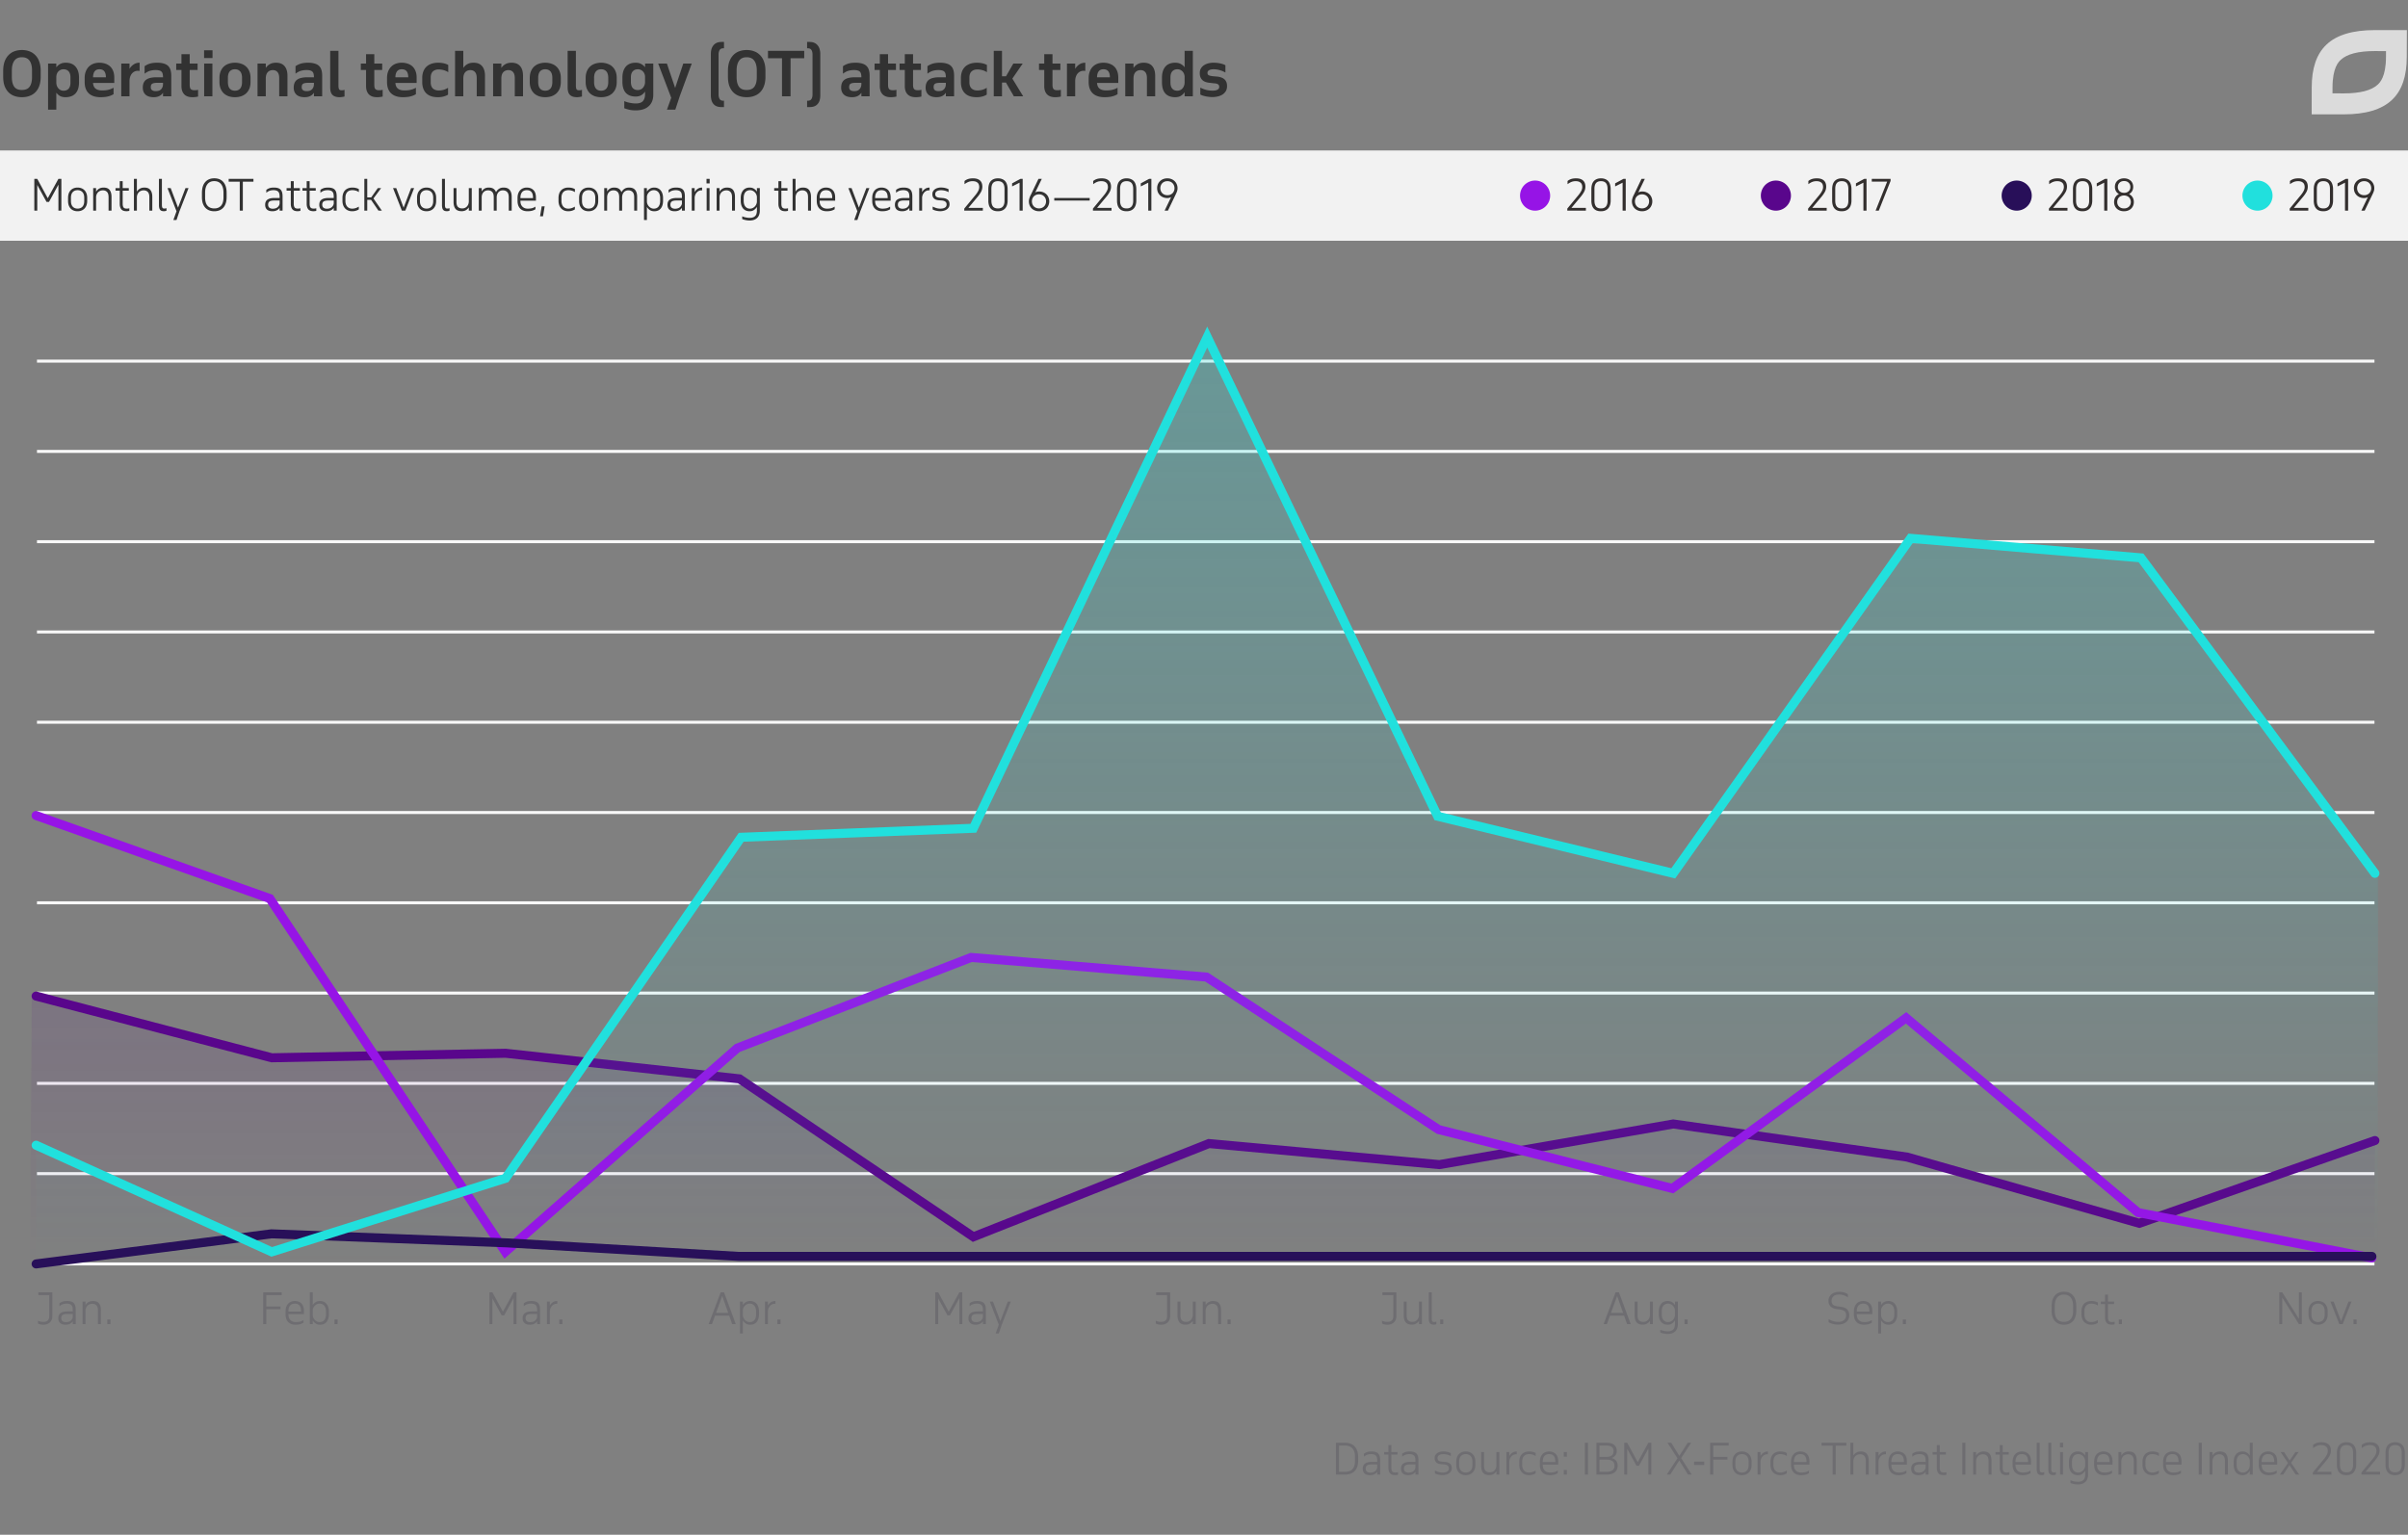
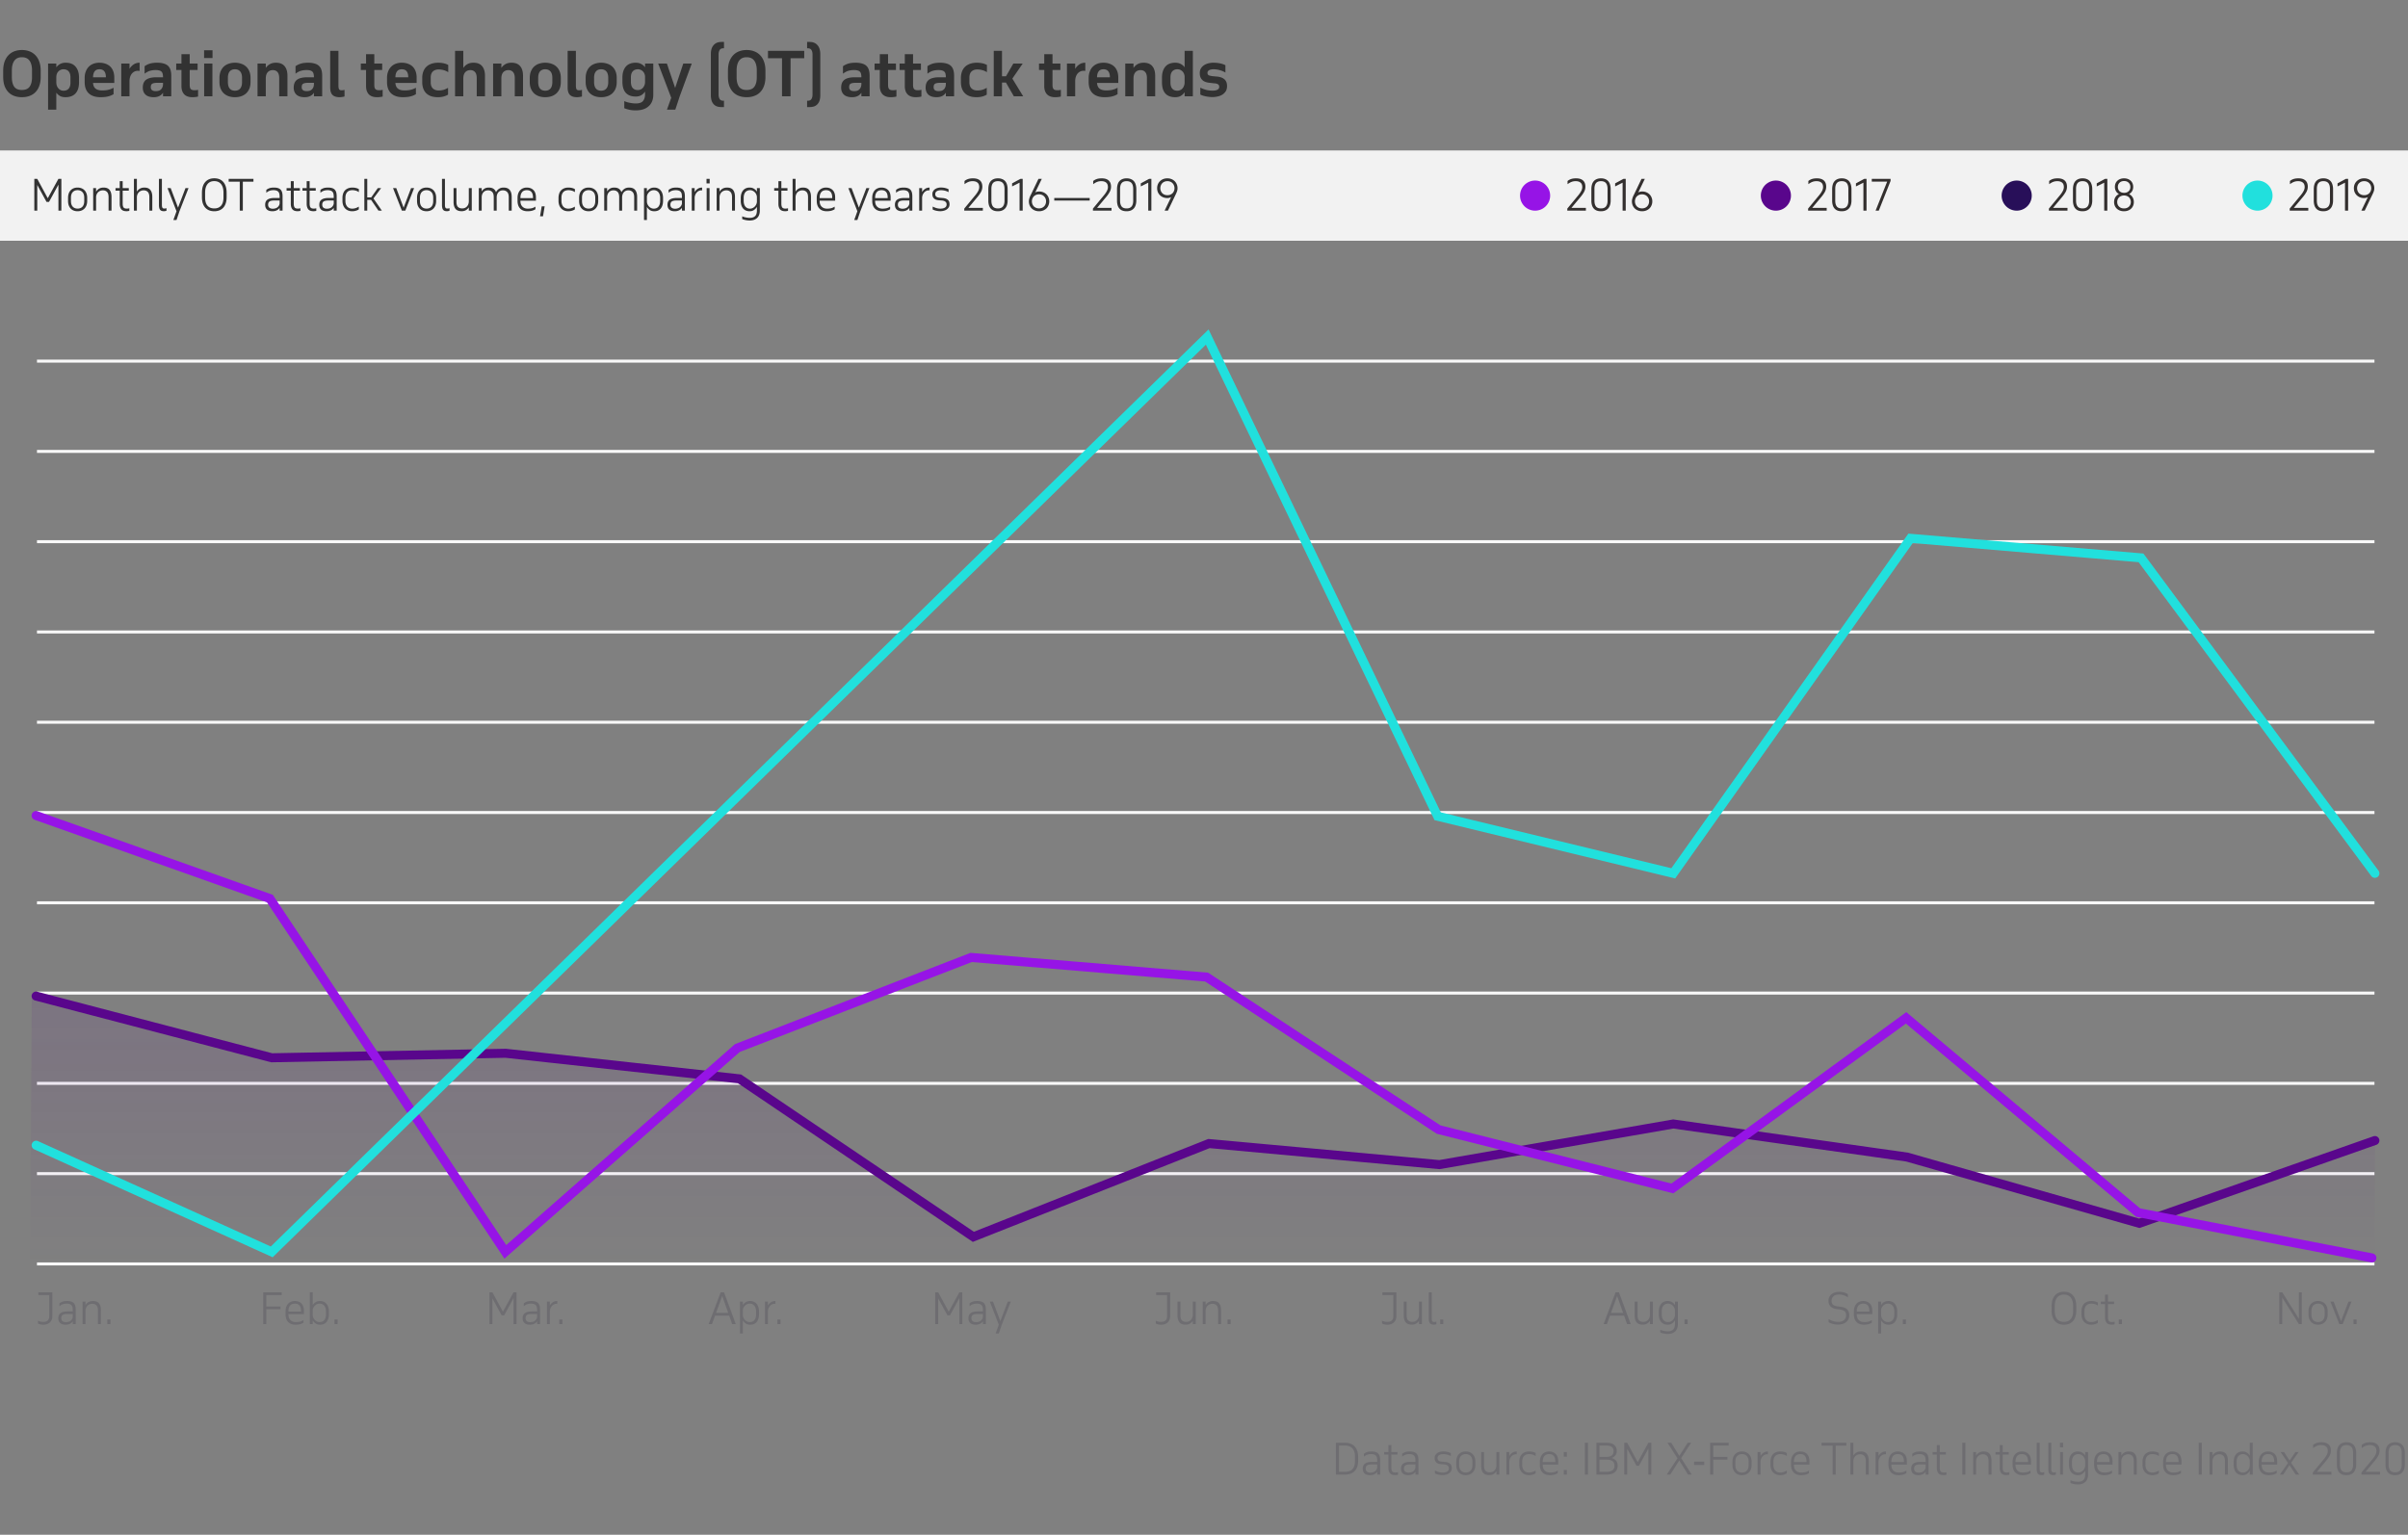
<svg xmlns="http://www.w3.org/2000/svg" width="800" height="510" viewBox="0 0 800 510" fill="none">
  <rect x="0" y="0" width="800" height="510" fill="#808080" stroke="none" />
  <path d="M446.863 479.43c.644 0 1.232.098 1.764.294.542.187.999.476 1.372.868.383.383.677.868.882 1.456.215.588.322 1.279.322 2.072v1.288c0 .793-.107 1.479-.322 2.058-.205.579-.499 1.055-.882 1.428-.373.373-.83.653-1.372.84a5.562 5.562 0 01-1.764.266h-3.024v-10.57h3.024zm-2.002.924v8.722h2.002a4.54 4.54 0 001.316-.182 2.495 2.495 0 001.05-.602c.29-.28.514-.649.672-1.106.168-.457.252-1.017.252-1.68v-1.484c0-.635-.079-1.181-.238-1.638-.158-.467-.382-.849-.672-1.148a2.602 2.602 0 00-1.05-.658 3.791 3.791 0 00-1.33-.224h-2.002zm12.69 9.646v-.952a2.29 2.29 0 01-.994.868 3.34 3.34 0 01-1.4.28c-.793 0-1.395-.187-1.806-.56-.401-.373-.602-.896-.602-1.568 0-.803.257-1.381.77-1.736.514-.364 1.293-.546 2.338-.546h1.694v-.448a4.3 4.3 0 00-.084-.896 1.587 1.587 0 00-.308-.672 1.334 1.334 0 00-.63-.42c-.261-.103-.597-.154-1.008-.154-.476 0-.9.065-1.274.196-.373.121-.746.345-1.12.672v-.966a3.54 3.54 0 011.008-.56c.383-.14.896-.21 1.54-.21.542 0 .994.061 1.358.182.364.112.658.294.882.546.224.243.383.551.476.924.094.364.14.798.14 1.302V490h-.98zm-2.268-.644c.234 0 .472-.028.714-.084a1.96 1.96 0 001.232-.812c.159-.215.266-.476.322-.784v-1.05h-1.736c-.784 0-1.33.112-1.638.336-.298.215-.448.569-.448 1.064 0 .439.136.77.406.994.28.224.663.336 1.148.336zm4.582-6.846h1.4v-2.31h.98v2.31h2.03v.84h-2.03v4.326c0 .56.094.975.28 1.246.196.261.546.392 1.05.392.15 0 .308-.009.476-.028.168-.028.304-.061.406-.098v.868a2.103 2.103 0 01-.406.084 3.014 3.014 0 01-.546.042c-.793 0-1.367-.215-1.722-.644-.345-.439-.518-1.041-.518-1.806v-4.382h-1.4v-.84zm10.388 7.49v-.952a2.295 2.295 0 01-.994.868c-.411.187-.878.28-1.4.28-.794 0-1.396-.187-1.806-.56-.402-.373-.602-.896-.602-1.568 0-.803.256-1.381.77-1.736.513-.364 1.292-.546 2.338-.546h1.694v-.448a4.3 4.3 0 00-.084-.896 1.6 1.6 0 00-.308-.672 1.344 1.344 0 00-.63-.42c-.262-.103-.598-.154-1.008-.154-.476 0-.901.065-1.274.196-.374.121-.747.345-1.12.672v-.966c.289-.233.625-.42 1.008-.56.382-.14.896-.21 1.54-.21.541 0 .994.061 1.358.182.364.112.658.294.882.546.224.243.382.551.476.924.093.364.14.798.14 1.302V490h-.98zm-2.268-.644c.233 0 .471-.028.714-.084.252-.056.48-.149.686-.28.214-.14.396-.317.546-.532.158-.215.266-.476.322-.784v-1.05h-1.736c-.784 0-1.33.112-1.638.336-.299.215-.448.569-.448 1.064 0 .439.135.77.406.994.28.224.662.336 1.148.336zm8.736-.714c.429.215.849.383 1.26.504.42.121.854.182 1.302.182.625 0 1.125-.112 1.498-.336.383-.233.574-.583.574-1.05 0-.812-.579-1.255-1.736-1.33l-.742-.056a4.221 4.221 0 01-.868-.14 2.036 2.036 0 01-.714-.35 1.693 1.693 0 01-.49-.616c-.121-.261-.182-.583-.182-.966 0-.345.075-.649.224-.91.159-.271.364-.499.616-.686.261-.187.56-.327.896-.42a3.751 3.751 0 011.078-.154c.56 0 1.05.056 1.47.168.429.103.793.233 1.092.392v.98a4.375 4.375 0 00-1.288-.504 5.745 5.745 0 00-1.176-.14c-.616 0-1.097.112-1.442.336-.345.224-.518.551-.518.98 0 .233.047.425.14.574.093.149.215.271.364.364.159.084.336.145.532.182.196.037.401.065.616.084l.84.07c.681.047 1.227.233 1.638.56.411.317.616.831.616 1.54 0 .392-.093.733-.28 1.022a2.36 2.36 0 01-.714.714 3.05 3.05 0 01-.98.406c-.364.093-.728.14-1.092.14-.42 0-.868-.051-1.344-.154a4.565 4.565 0 01-1.19-.42v-.966zm7.082-2.856c0-.569.074-1.069.224-1.498.158-.429.378-.789.658-1.078.28-.289.611-.509.994-.658a3.596 3.596 0 011.288-.224c.457 0 .882.075 1.274.224a2.74 2.74 0 011.008.658c.289.289.513.649.672 1.078.158.429.238.929.238 1.498v.952c0 .569-.08 1.069-.238 1.498a2.95 2.95 0 01-.672 1.078 2.74 2.74 0 01-1.008.658 3.558 3.558 0 01-1.274.224c-.467 0-.896-.075-1.288-.224a2.761 2.761 0 01-.994-.658c-.28-.289-.5-.649-.658-1.078-.15-.429-.224-.929-.224-1.498v-.952zm.966 1.022c0 .812.196 1.433.588 1.862.401.429.938.644 1.61.644.69 0 1.232-.215 1.624-.644.392-.439.588-1.059.588-1.862v-1.092c0-.821-.201-1.447-.602-1.876-.402-.429-.938-.644-1.61-.644-.672 0-1.209.215-1.61.644-.392.429-.588 1.055-.588 1.876v1.092zm13.36 3.192h-.98v-1.106c-.243.392-.56.705-.952.938-.392.233-.868.35-1.428.35-.943 0-1.629-.266-2.058-.798-.42-.541-.63-1.307-.63-2.296v-4.578h.966v4.578c0 .803.172 1.367.518 1.694.345.317.802.476 1.372.476.298 0 .574-.047.826-.14.261-.103.49-.247.686-.434.196-.187.354-.415.476-.686a2.81 2.81 0 00.224-.924v-4.564h.98V490zm2.334-7.49h.966v1.316a3.07 3.07 0 01.994-1.078c.411-.28.905-.42 1.484-.42v.938a.682.682 0 00-.126-.014h-.126c-.299 0-.579.061-.84.182a2.182 2.182 0 00-.672.504 2.87 2.87 0 00-.49.756c-.121.28-.196.588-.224.924V490h-.966v-7.49zm7.561-.182c.821 0 1.54.168 2.156.504v1.022a3.055 3.055 0 00-1.106-.518 4.24 4.24 0 00-1.05-.14c-.327 0-.63.047-.91.14-.28.084-.523.229-.728.434a2.046 2.046 0 00-.49.784c-.121.317-.182.709-.182 1.176v1.064c0 .355.047.686.14.994.093.308.233.579.42.812.187.224.42.401.7.532.289.131.63.196 1.022.196.345 0 .691-.051 1.036-.154a4.79 4.79 0 001.134-.518v.924a3.386 3.386 0 01-.98.448 4.273 4.273 0 01-1.232.168c-.495 0-.943-.084-1.344-.252a2.96 2.96 0 01-1.008-.7 3.187 3.187 0 01-.644-1.092 4.33 4.33 0 01-.224-1.428v-.924c0-.504.065-.966.196-1.386.131-.429.331-.798.602-1.106.28-.308.625-.546 1.036-.714.411-.177.896-.266 1.456-.266zm9.664 4.354h-5.152v.112c0 .364.047.7.14 1.008.103.308.257.574.462.798.205.224.457.401.756.532.308.131.672.196 1.092.196.42 0 .831-.037 1.232-.112.401-.075.835-.261 1.302-.56v.882c-.42.252-.835.425-1.246.518-.411.093-.873.14-1.386.14-1.045 0-1.862-.303-2.45-.91-.579-.607-.868-1.461-.868-2.562v-.924c0-.532.07-1.013.21-1.442.149-.429.355-.793.616-1.092.271-.299.593-.527.966-.686a3.136 3.136 0 011.274-.252c.924 0 1.661.275 2.212.826.56.551.84 1.386.84 2.506v1.022zm-5.152-.84h4.172v-.224c0-.793-.168-1.395-.504-1.806-.327-.411-.845-.616-1.554-.616-.299 0-.579.047-.84.14a1.645 1.645 0 00-.672.448 2.248 2.248 0 00-.448.798c-.103.317-.154.7-.154 1.148v.112zm6.983 2.632h1.036V490h-1.036v-1.526zm0-5.95h1.036v1.526h-1.036v-1.526zm8.044 7.476h-1.022v-10.57h1.022V490zm2.806 0v-10.57h3.29c1.204 0 2.081.243 2.632.728.56.485.84 1.148.84 1.988 0 .625-.159 1.125-.476 1.498a3.14 3.14 0 01-1.232.868c.588.14 1.068.415 1.442.826.373.411.56.98.56 1.708 0 .401-.066.779-.196 1.134a2.424 2.424 0 01-.63.938c-.28.271-.654.485-1.12.644-.458.159-1.022.238-1.694.238h-3.416zm1.022-4.956v4.032h2.282c.812 0 1.46-.154 1.946-.462.494-.308.742-.812.742-1.512 0-.728-.215-1.251-.644-1.568-.43-.327-1.097-.49-2.002-.49h-2.324zm0-4.69v3.78h2.282c.774 0 1.367-.159 1.778-.476.41-.317.616-.798.616-1.442 0-.355-.061-.649-.182-.882a1.404 1.404 0 00-.518-.574 2.103 2.103 0 00-.798-.308 4.883 4.883 0 00-1.008-.098h-2.17zm9.214 1.106V490h-.98v-10.57h.98l3.486 6.44 3.542-6.44h.98V490h-.98v-8.638l-3.122 5.726h-.826l-3.08-5.628zm16.698 3.136l-3.318-5.166h1.232l2.702 4.354 2.772-4.354h1.148l-3.318 5.096 3.514 5.474h-1.232l-2.912-4.676-2.982 4.676h-1.176l3.57-5.404zm5.503 2.198v-1.092h3.388v1.092h-3.388zm11.092-1.75h-4.718V490h-1.022v-10.57h6.146v.924h-5.124v3.794h4.718v.896zm1.67.742c0-.569.075-1.069.224-1.498.159-.429.378-.789.658-1.078a2.77 2.77 0 01.994-.658 3.6 3.6 0 011.288-.224c.458 0 .882.075 1.274.224a2.74 2.74 0 011.008.658c.29.289.514.649.672 1.078.159.429.238.929.238 1.498v.952c0 .569-.079 1.069-.238 1.498a2.923 2.923 0 01-.672 1.078 2.74 2.74 0 01-1.008.658 3.554 3.554 0 01-1.274.224 3.6 3.6 0 01-1.288-.224 2.77 2.77 0 01-.994-.658 3.047 3.047 0 01-.658-1.078c-.149-.429-.224-.929-.224-1.498v-.952zm.966 1.022c0 .812.196 1.433.588 1.862.402.429.938.644 1.61.644.691 0 1.232-.215 1.624-.644.392-.439.588-1.059.588-1.862v-1.092c0-.821-.2-1.447-.602-1.876-.401-.429-.938-.644-1.61-.644-.672 0-1.208.215-1.61.644-.392.429-.588 1.055-.588 1.876v1.092zm7.382-4.298h.966v1.316c.252-.448.584-.807.994-1.078.411-.28.906-.42 1.484-.42v.938a.664.664 0 00-.126-.014h-.126a1.98 1.98 0 00-.84.182 2.182 2.182 0 00-.672.504 2.87 2.87 0 00-.49.756c-.121.28-.196.588-.224.924V490h-.966v-7.49zm7.561-.182c.821 0 1.54.168 2.156.504v1.022a3.055 3.055 0 00-1.106-.518 4.24 4.24 0 00-1.05-.14c-.327 0-.63.047-.91.14-.28.084-.523.229-.728.434a2.046 2.046 0 00-.49.784c-.121.317-.182.709-.182 1.176v1.064c0 .355.047.686.14.994.093.308.233.579.42.812.187.224.42.401.7.532.289.131.63.196 1.022.196.345 0 .691-.051 1.036-.154a4.79 4.79 0 001.134-.518v.924a3.386 3.386 0 01-.98.448 4.273 4.273 0 01-1.232.168c-.495 0-.943-.084-1.344-.252a2.96 2.96 0 01-1.008-.7 3.187 3.187 0 01-.644-1.092 4.33 4.33 0 01-.224-1.428v-.924c0-.504.065-.966.196-1.386.131-.429.331-.798.602-1.106.28-.308.625-.546 1.036-.714.411-.177.896-.266 1.456-.266zm9.664 4.354h-5.152v.112c0 .364.047.7.14 1.008.103.308.257.574.462.798.206.224.458.401.756.532.308.131.672.196 1.092.196.42 0 .831-.037 1.232-.112.402-.075.836-.261 1.302-.56v.882c-.42.252-.835.425-1.246.518-.41.093-.872.14-1.386.14-1.045 0-1.862-.303-2.45-.91-.578-.607-.868-1.461-.868-2.562v-.924c0-.532.07-1.013.21-1.442a3.29 3.29 0 01.616-1.092c.271-.299.593-.527.966-.686a3.139 3.139 0 011.274-.252c.924 0 1.662.275 2.212.826.56.551.84 1.386.84 2.506v1.022zm-5.152-.84h4.172v-.224c0-.793-.168-1.395-.504-1.806-.326-.411-.844-.616-1.554-.616-.298 0-.578.047-.84.14a1.645 1.645 0 00-.672.448 2.263 2.263 0 00-.448.798c-.102.317-.154.7-.154 1.148v.112zm17.409-5.46h-3.528V490h-1.022v-9.618h-3.682v-.952h8.232v.952zm1.348-.952h.98v4.242c.252-.42.584-.747.994-.98.42-.243.915-.364 1.484-.364.934 0 1.606.271 2.016.812.42.541.63 1.302.63 2.282V490h-.98v-4.48c0-.803-.172-1.381-.518-1.736-.345-.355-.802-.532-1.372-.532-.298 0-.578.051-.84.154a2.06 2.06 0 00-.7.42 2.346 2.346 0 00-.49.686 2.81 2.81 0 00-.224.924V490h-.98v-10.57zm8.368 3.08h.966v1.316a3.07 3.07 0 01.994-1.078c.41-.28.905-.42 1.484-.42v.938a.682.682 0 00-.126-.014h-.126c-.299 0-.579.061-.84.182a2.182 2.182 0 00-.672.504c-.196.215-.36.467-.49.756a2.9 2.9 0 00-.224.924V490h-.966v-7.49zm10.402 4.172h-5.152v.112c0 .364.047.7.14 1.008.103.308.257.574.462.798.206.224.458.401.756.532.308.131.672.196 1.092.196.42 0 .831-.037 1.232-.112.402-.075.836-.261 1.302-.56v.882c-.42.252-.835.425-1.246.518-.41.093-.872.14-1.386.14-1.045 0-1.862-.303-2.45-.91-.578-.607-.868-1.461-.868-2.562v-.924c0-.532.07-1.013.21-1.442a3.29 3.29 0 01.616-1.092c.271-.299.593-.527.966-.686a3.139 3.139 0 011.274-.252c.924 0 1.662.275 2.212.826.56.551.84 1.386.84 2.506v1.022zm-5.152-.84h4.172v-.224c0-.793-.168-1.395-.504-1.806-.326-.411-.844-.616-1.554-.616-.298 0-.578.047-.84.14a1.645 1.645 0 00-.672.448 2.263 2.263 0 00-.448.798c-.102.317-.154.7-.154 1.148v.112zM639.743 490v-.952a2.29 2.29 0 01-.994.868c-.411.187-.877.28-1.4.28-.793 0-1.395-.187-1.806-.56-.401-.373-.602-.896-.602-1.568 0-.803.257-1.381.77-1.736.513-.364 1.293-.546 2.338-.546h1.694v-.448a4.3 4.3 0 00-.084-.896 1.6 1.6 0 00-.308-.672 1.334 1.334 0 00-.63-.42c-.261-.103-.597-.154-1.008-.154-.476 0-.901.065-1.274.196-.373.121-.747.345-1.12.672v-.966c.289-.233.625-.42 1.008-.56.383-.14.896-.21 1.54-.21.541 0 .994.061 1.358.182.364.112.658.294.882.546.224.243.383.551.476.924.093.364.14.798.14 1.302V490h-.98zm-2.268-.644c.233 0 .471-.028.714-.084a1.96 1.96 0 001.232-.812c.159-.215.266-.476.322-.784v-1.05h-1.736c-.784 0-1.33.112-1.638.336-.299.215-.448.569-.448 1.064 0 .439.135.77.406.994.28.224.663.336 1.148.336zm4.582-6.846h1.4v-2.31h.98v2.31h2.03v.84h-2.03v4.326c0 .56.093.975.28 1.246.196.261.546.392 1.05.392.149 0 .308-.009.476-.028.168-.028.303-.061.406-.098v.868a2.12 2.12 0 01-.406.084 3.03 3.03 0 01-.546.042c-.794 0-1.368-.215-1.722-.644-.346-.439-.518-1.041-.518-1.806v-4.382h-1.4v-.84zm10.904 7.49h-1.022v-10.57h1.022V490zm2.582-7.49h.966v1.176c.252-.42.584-.751.994-.994.42-.243.92-.364 1.498-.364.934 0 1.606.271 2.016.812.411.541.616 1.302.616 2.282V490h-.98v-4.48c0-.803-.172-1.381-.518-1.736-.336-.355-.788-.532-1.358-.532-.298 0-.583.051-.854.154a2.06 2.06 0 00-.7.42 2.346 2.346 0 00-.49.686 2.81 2.81 0 00-.224.924V490h-.966v-7.49zm7.418 0h1.4v-2.31h.98v2.31h2.03v.84h-2.03v4.326c0 .56.093.975.28 1.246.196.261.546.392 1.05.392.149 0 .308-.009.476-.028.168-.028.303-.061.406-.098v.868a2.103 2.103 0 01-.406.084 3.014 3.014 0 01-.546.042c-.793 0-1.367-.215-1.722-.644-.345-.439-.518-1.041-.518-1.806v-4.382h-1.4v-.84zm11.79 4.172h-5.152v.112c0 .364.046.7.14 1.008.102.308.256.574.462.798.205.224.457.401.756.532.308.131.672.196 1.092.196.42 0 .83-.037 1.232-.112.401-.075.835-.261 1.302-.56v.882c-.42.252-.836.425-1.246.518-.411.093-.873.14-1.386.14-1.046 0-1.862-.303-2.45-.91-.579-.607-.868-1.461-.868-2.562v-.924c0-.532.07-1.013.21-1.442.149-.429.354-.793.616-1.092.27-.299.592-.527.966-.686a3.132 3.132 0 011.274-.252c.924 0 1.661.275 2.212.826.56.551.84 1.386.84 2.506v1.022zm-5.152-.84h4.172v-.224c0-.793-.168-1.395-.504-1.806-.327-.411-.845-.616-1.554-.616-.299 0-.579.047-.84.14a1.632 1.632 0 00-.672.448 2.248 2.248 0 00-.448.798c-.103.317-.154.7-.154 1.148v.112zm7.052-6.412h.98v8.652c0 .42.056.728.168.924.112.196.318.294.616.294a1.993 1.993 0 00.742-.14v.854a1.392 1.392 0 01-.378.112 2.084 2.084 0 01-.476.056c-.317 0-.583-.042-.798-.126a1.206 1.206 0 01-.504-.378 1.837 1.837 0 01-.266-.644 4.3 4.3 0 01-.084-.896v-8.708zm3.856 0h.98v8.652c0 .42.056.728.168.924.112.196.317.294.616.294a2.007 2.007 0 00.742-.14v.854c-.094.047-.22.084-.378.112a2.097 2.097 0 01-.476.056c-.318 0-.584-.042-.798-.126a1.194 1.194 0 01-.504-.378 1.818 1.818 0 01-.266-.644 4.3 4.3 0 01-.084-.896v-8.708zm3.911 3.08h.966V490h-.966v-7.49zm-.042-3.08h1.05v1.526h-1.05v-1.526zm9.342 10.556c0 .495-.07.943-.21 1.344-.14.411-.35.756-.63 1.036a2.81 2.81 0 01-1.064.672c-.42.159-.914.238-1.484.238-.448 0-.882-.047-1.302-.14a6.796 6.796 0 01-1.162-.336v-.924c.43.187.864.317 1.302.392a6.33 6.33 0 001.176.126c.458 0 .84-.061 1.148-.182a1.714 1.714 0 001.134-1.26c.084-.299.126-.639.126-1.022v-1.204c-.242.42-.564.77-.966 1.05-.392.28-.872.42-1.442.42-.494 0-.928-.084-1.302-.252a2.57 2.57 0 01-.924-.714 3.358 3.358 0 01-.56-1.106 5.253 5.253 0 01-.182-1.428v-.882c0-.504.061-.966.182-1.386.131-.429.318-.798.56-1.106.243-.317.546-.56.91-.728a2.977 2.977 0 011.288-.266c.57 0 1.055.126 1.456.378.411.252.738.579.98.98v-1.176h.966v7.476zm-3.248-6.79c-.289 0-.564.051-.826.154a1.773 1.773 0 00-.672.448 2.263 2.263 0 00-.448.798c-.112.317-.168.7-.168 1.148v1.022c0 .355.042.691.126 1.008.084.308.215.579.392.812.178.233.397.415.658.546.262.131.57.196.924.196.318 0 .612-.065.882-.196.28-.14.523-.317.728-.532.206-.215.364-.457.476-.728.122-.28.192-.56.21-.84v-1.554a2.414 2.414 0 00-.21-.854 2.305 2.305 0 00-.49-.728 2.238 2.238 0 00-.714-.504 1.964 1.964 0 00-.868-.196zm11.365 3.486h-5.152v.112c0 .364.046.7.14 1.008.102.308.256.574.462.798.205.224.457.401.756.532.308.131.672.196 1.092.196.42 0 .83-.037 1.232-.112.401-.075.835-.261 1.302-.56v.882c-.42.252-.836.425-1.246.518-.411.093-.873.14-1.386.14-1.046 0-1.862-.303-2.45-.91-.579-.607-.868-1.461-.868-2.562v-.924c0-.532.07-1.013.21-1.442.149-.429.354-.793.616-1.092.27-.299.592-.527.966-.686a3.132 3.132 0 011.274-.252c.924 0 1.661.275 2.212.826.56.551.84 1.386.84 2.506v1.022zm-5.152-.84h4.172v-.224c0-.793-.168-1.395-.504-1.806-.327-.411-.845-.616-1.554-.616-.299 0-.579.047-.84.14a1.632 1.632 0 00-.672.448 2.248 2.248 0 00-.448.798c-.103.317-.154.7-.154 1.148v.112zm7.108-3.332h.966v1.176c.252-.42.584-.751.994-.994.42-.243.92-.364 1.498-.364.934 0 1.606.271 2.016.812.411.541.616 1.302.616 2.282V490h-.98v-4.48c0-.803-.172-1.381-.518-1.736-.336-.355-.788-.532-1.358-.532-.298 0-.583.051-.854.154a2.06 2.06 0 00-.7.42 2.346 2.346 0 00-.49.686 2.81 2.81 0 00-.224.924V490h-.966v-7.49zm11.293-.182c.822 0 1.54.168 2.156.504v1.022a3.048 3.048 0 00-1.106-.518 4.24 4.24 0 00-1.05-.14c-.326 0-.63.047-.91.14-.28.084-.522.229-.728.434a2.058 2.058 0 00-.49.784c-.121.317-.182.709-.182 1.176v1.064c0 .355.047.686.14.994.094.308.234.579.42.812.187.224.42.401.7.532.29.131.63.196 1.022.196.346 0 .691-.051 1.036-.154a4.79 4.79 0 001.134-.518v.924c-.27.187-.597.336-.98.448a4.273 4.273 0 01-1.232.168c-.494 0-.942-.084-1.344-.252a2.96 2.96 0 01-1.008-.7 3.203 3.203 0 01-.644-1.092 4.33 4.33 0 01-.224-1.428v-.924c0-.504.066-.966.196-1.386a2.97 2.97 0 01.602-1.106c.28-.308.626-.546 1.036-.714.411-.177.896-.266 1.456-.266zm9.665 4.354h-5.152v.112c0 .364.046.7.14 1.008.102.308.256.574.462.798.205.224.457.401.756.532.308.131.672.196 1.092.196.42 0 .83-.037 1.232-.112.401-.075.835-.261 1.302-.56v.882c-.42.252-.836.425-1.246.518-.411.093-.873.14-1.386.14-1.046 0-1.862-.303-2.45-.91-.579-.607-.868-1.461-.868-2.562v-.924c0-.532.07-1.013.21-1.442.149-.429.354-.793.616-1.092.27-.299.592-.527.966-.686a3.132 3.132 0 011.274-.252c.924 0 1.661.275 2.212.826.56.551.84 1.386.84 2.506v1.022zm-5.152-.84h4.172v-.224c0-.793-.168-1.395-.504-1.806-.327-.411-.845-.616-1.554-.616-.299 0-.579.047-.84.14a1.632 1.632 0 00-.672.448 2.248 2.248 0 00-.448.798c-.103.317-.154.7-.154 1.148v.112zM731.492 490h-1.022v-10.57h1.022V490zm2.582-7.49h.966v1.176c.252-.42.584-.751.994-.994.42-.243.92-.364 1.498-.364.934 0 1.606.271 2.016.812.411.541.616 1.302.616 2.282V490h-.98v-4.48c0-.803-.172-1.381-.518-1.736-.336-.355-.788-.532-1.358-.532-.298 0-.583.051-.854.154a2.06 2.06 0 00-.7.42 2.346 2.346 0 00-.49.686 2.81 2.81 0 00-.224.924V490h-.966v-7.49zm13.366-3.08h.98V490h-.98v-1.246a3.302 3.302 0 01-.966 1.036c-.392.271-.868.406-1.428.406-.495 0-.929-.084-1.302-.252a2.57 2.57 0 01-.924-.714 3.32 3.32 0 01-.56-1.106 5.214 5.214 0 01-.182-1.428v-.882c0-.504.06-.966.182-1.386a3.32 3.32 0 01.56-1.106c.242-.317.546-.56.91-.728.373-.177.807-.266 1.302-.266.56 0 1.04.126 1.442.378.401.252.723.579.966.98v-4.256zm-2.254 3.766c-.299 0-.579.051-.84.154a1.773 1.773 0 00-.672.448 2.248 2.248 0 00-.448.798c-.112.317-.168.7-.168 1.148v1.022c0 .355.042.691.126 1.008.084.308.214.579.392.812.177.233.396.415.658.546.261.131.569.196.924.196.336 0 .644-.07.924-.21.28-.14.518-.322.714-.546.205-.224.364-.476.476-.756a2.39 2.39 0 00.168-.868v-1.652a2.446 2.446 0 00-.252-.798 2.552 2.552 0 00-.504-.672 2.171 2.171 0 00-.686-.462 1.978 1.978 0 00-.812-.168zm11.35 3.486h-5.152v.112c0 .364.046.7.14 1.008.102.308.256.574.462.798.205.224.457.401.756.532.308.131.672.196 1.092.196.42 0 .83-.037 1.232-.112.401-.075.835-.261 1.302-.56v.882c-.42.252-.836.425-1.246.518-.411.093-.873.14-1.386.14-1.046 0-1.862-.303-2.45-.91-.579-.607-.868-1.461-.868-2.562v-.924c0-.532.07-1.013.21-1.442.149-.429.354-.793.616-1.092.27-.299.592-.527.966-.686a3.132 3.132 0 011.274-.252c.924 0 1.661.275 2.212.826.56.551.84 1.386.84 2.506v1.022zm-5.152-.84h4.172v-.224c0-.793-.168-1.395-.504-1.806-.327-.411-.845-.616-1.554-.616-.299 0-.579.047-.84.14a1.632 1.632 0 00-.672.448 2.248 2.248 0 00-.448.798c-.103.317-.154.7-.154 1.148v.112zm8.75.308l-2.464-3.64h1.162l1.834 2.842 1.932-2.842h1.078l-2.52 3.57 2.702 3.92h-1.162l-2.086-3.136-2.058 3.136h-1.12l2.702-3.85zm11.018-5.95c-.243 0-.472.019-.686.056a2.73 2.73 0 00-.63.168 3.756 3.756 0 00-.658.308c-.224.121-.462.28-.714.476v-1.064a3.788 3.788 0 011.232-.672c.448-.14.975-.21 1.582-.21 1.017 0 1.787.233 2.31.7.532.467.798 1.153.798 2.058a3.66 3.66 0 01-.462 1.792 10.454 10.454 0 01-1.148 1.638l-3.024 3.626h4.802V490h-6.174v-.686l3.738-4.522c.364-.448.658-.887.882-1.316.233-.429.35-.868.35-1.316 0-.663-.192-1.153-.574-1.47-.383-.327-.924-.49-1.624-.49zm5.221 2.688c0-.551.06-1.05.182-1.498a2.88 2.88 0 01.574-1.134c.261-.317.592-.56.994-.728.401-.177.882-.266 1.442-.266.56 0 1.04.089 1.442.266.41.168.746.411 1.008.728.261.308.452.686.574 1.134.13.448.196.947.196 1.498v3.752c0 .513-.066.989-.196 1.428a3.052 3.052 0 01-.574 1.12 2.641 2.641 0 01-1.008.742c-.402.177-.882.266-1.442.266-.56 0-1.041-.079-1.442-.238a2.584 2.584 0 01-.994-.714 2.882 2.882 0 01-.574-1.12 5.543 5.543 0 01-.182-1.484v-3.752zm1.022 3.85c0 .775.163 1.391.49 1.848.336.448.896.672 1.68.672.756 0 1.306-.219 1.652-.658.354-.439.532-1.059.532-1.862v-3.948c0-.877-.178-1.526-.532-1.946-.355-.429-.906-.644-1.652-.644-.738 0-1.284.21-1.638.63-.355.42-.532 1.073-.532 1.96v3.948zm9.917-6.538c-.243 0-.471.019-.686.056a2.757 2.757 0 00-.63.168 3.756 3.756 0 00-.658.308c-.224.121-.462.28-.714.476v-1.064a3.798 3.798 0 011.232-.672c.448-.14.975-.21 1.582-.21 1.017 0 1.787.233 2.31.7.532.467.798 1.153.798 2.058a3.66 3.66 0 01-.462 1.792 10.454 10.454 0 01-1.148 1.638l-3.024 3.626h4.802V490h-6.174v-.686l3.738-4.522c.364-.448.658-.887.882-1.316.233-.429.35-.868.35-1.316 0-.663-.191-1.153-.574-1.47-.383-.327-.924-.49-1.624-.49zm5.221 2.688c0-.551.06-1.05.182-1.498a2.88 2.88 0 01.574-1.134c.261-.317.592-.56.994-.728.401-.177.882-.266 1.442-.266.56 0 1.04.089 1.442.266.41.168.746.411 1.008.728.261.308.452.686.574 1.134.13.448.196.947.196 1.498v3.752c0 .513-.066.989-.196 1.428a3.052 3.052 0 01-.574 1.12 2.641 2.641 0 01-1.008.742c-.402.177-.882.266-1.442.266-.56 0-1.041-.079-1.442-.238a2.584 2.584 0 01-.994-.714 2.882 2.882 0 01-.574-1.12 5.543 5.543 0 01-.182-1.484v-3.752zm1.022 3.85c0 .775.163 1.391.49 1.848.336.448.896.672 1.68.672.756 0 1.306-.219 1.652-.658.354-.439.532-1.059.532-1.862v-3.948c0-.877-.178-1.526-.532-1.946-.355-.429-.906-.644-1.652-.644-.738 0-1.284.21-1.638.63-.355.42-.532 1.073-.532 1.96v3.948zM16.368 430.354h-3.626v-.924h4.648v7.938c0 .439-.075.835-.224 1.19a2.44 2.44 0 01-.602.882 2.679 2.679 0 01-.952.56 3.744 3.744 0 01-1.246.196c-.327 0-.649-.037-.966-.112a3.485 3.485 0 01-.784-.28v-.952c.224.131.49.233.798.308.308.065.625.098.952.098.243 0 .48-.023.714-.07.243-.047.457-.14.644-.28.196-.14.35-.336.462-.588.121-.252.182-.588.182-1.008v-6.958zM24.173 440v-.952a2.292 2.292 0 01-.994.868c-.411.187-.878.28-1.4.28-.794 0-1.396-.187-1.806-.56-.402-.373-.602-.896-.602-1.568 0-.803.256-1.381.77-1.736.513-.364 1.292-.546 2.338-.546h1.694v-.448a4.3 4.3 0 00-.084-.896 1.595 1.595 0 00-.308-.672 1.338 1.338 0 00-.63-.42c-.262-.103-.598-.154-1.008-.154-.476 0-.901.065-1.274.196-.374.121-.747.345-1.12.672v-.966c.289-.233.625-.42 1.008-.56.382-.14.896-.21 1.54-.21.54 0 .994.061 1.358.182.364.112.658.294.882.546.224.243.382.551.476.924.093.364.14.798.14 1.302V440h-.98zm-2.268-.644c.233 0 .47-.028.714-.084.252-.056.48-.149.686-.28a1.97 1.97 0 00.546-.532 1.86 1.86 0 00.322-.784v-1.05h-1.736c-.784 0-1.33.112-1.638.336-.3.215-.448.569-.448 1.064 0 .439.135.77.406.994.28.224.662.336 1.148.336zm5.53-6.846h.967v1.176a2.82 2.82 0 01.994-.994c.42-.243.92-.364 1.498-.364.933 0 1.605.271 2.016.812.41.541.616 1.302.616 2.282V440h-.98v-4.48c0-.803-.173-1.381-.518-1.736-.336-.355-.789-.532-1.358-.532a2.38 2.38 0 00-.854.154 2.05 2.05 0 00-.7.42c-.196.187-.36.415-.49.686a2.8 2.8 0 00-.224.924V440h-.966v-7.49zm8.228 5.964h1.036V440h-1.036v-1.526zM93.192 435.044h-4.717V440h-1.022v-10.57h6.145v.924h-5.123v3.794h4.718v.896zm7.789 1.638h-5.152v.112c0 .364.047.7.14 1.008.103.308.257.574.462.798.205.224.457.401.756.532.308.131.672.196 1.092.196.42 0 .83-.037 1.232-.112.401-.075.835-.261 1.302-.56v.882a4.26 4.26 0 01-1.246.518c-.41.093-.873.14-1.386.14-1.046 0-1.862-.303-2.45-.91-.579-.607-.868-1.461-.868-2.562v-.924c0-.532.07-1.013.21-1.442a3.27 3.27 0 01.616-1.092c.27-.299.593-.527.966-.686a3.135 3.135 0 011.274-.252c.924 0 1.661.275 2.212.826.56.551.84 1.386.84 2.506v1.022zm-5.152-.84H100v-.224c0-.793-.168-1.395-.504-1.806-.327-.411-.845-.616-1.554-.616-.299 0-.579.047-.84.14a1.64 1.64 0 00-.672.448 2.252 2.252 0 00-.448.798c-.103.317-.154.7-.154 1.148v.112zm7.108-6.412h.966v4.228c.243-.392.565-.709.966-.952.402-.252.882-.378 1.442-.378.495 0 .924.089 1.288.266.374.177.682.425.924.742.252.308.439.677.56 1.106.122.42.182.877.182 1.372v.882c0 1.064-.247 1.913-.742 2.548-.494.635-1.227.952-2.198.952-.578 0-1.068-.135-1.47-.406a3.174 3.174 0 01-.952-1.036V440h-.966v-10.57zm3.234 3.766c-.298 0-.578.056-.84.168-.252.112-.48.266-.686.462-.205.196-.373.42-.504.672-.13.252-.21.518-.238.798v1.652c0 .28.056.565.168.854.112.28.271.537.476.77.206.224.448.406.728.546.28.14.588.21.924.21.29 0 .56-.047.812-.14.262-.103.486-.257.672-.462.187-.215.336-.481.448-.798.112-.327.168-.714.168-1.162v-1.022c0-.355-.046-.686-.14-.994a2.187 2.187 0 00-.392-.812 1.831 1.831 0 00-.672-.546 2.037 2.037 0 00-.924-.196zm4.953 5.278h1.036V440h-1.036v-1.526zM163.59 431.46V440h-.98v-10.57h.98l3.486 6.44 3.542-6.44h.98V440h-.98v-8.638l-3.122 5.726h-.826l-3.08-5.628zm14.852 8.54v-.952a2.295 2.295 0 01-.994.868c-.411.187-.878.28-1.4.28-.794 0-1.396-.187-1.806-.56-.402-.373-.602-.896-.602-1.568 0-.803.256-1.381.77-1.736.513-.364 1.292-.546 2.338-.546h1.694v-.448a4.3 4.3 0 00-.084-.896 1.6 1.6 0 00-.308-.672 1.344 1.344 0 00-.63-.42c-.262-.103-.598-.154-1.008-.154-.476 0-.901.065-1.274.196-.374.121-.747.345-1.12.672v-.966c.289-.233.625-.42 1.008-.56.382-.14.896-.21 1.54-.21.541 0 .994.061 1.358.182.364.112.658.294.882.546.224.243.382.551.476.924.093.364.14.798.14 1.302V440h-.98zm-2.268-.644c.233 0 .471-.028.714-.084.252-.056.48-.149.686-.28.214-.14.396-.317.546-.532.158-.215.266-.476.322-.784v-1.05h-1.736c-.784 0-1.33.112-1.638.336-.299.215-.448.569-.448 1.064 0 .439.135.77.406.994.28.224.662.336 1.148.336zm5.531-6.846h.966v1.316a3.07 3.07 0 01.994-1.078c.41-.28.905-.42 1.484-.42v.938a.682.682 0 00-.126-.014h-.126c-.299 0-.579.061-.84.182a2.182 2.182 0 00-.672.504c-.196.215-.36.467-.49.756a2.9 2.9 0 00-.224.924V440h-.966v-7.49zm4.112 5.964h1.036V440h-1.036v-1.526zM239.421 429.43h1.12l3.906 10.57h-1.204l-.994-2.814h-4.69L236.537 440h-1.092l3.976-10.57zm-1.526 6.832h4.032l-1.988-5.614-2.044 5.614zm7.937-3.752h.966v1.148c.242-.392.564-.709.966-.952.401-.252.882-.378 1.442-.378.494 0 .924.089 1.288.266.373.177.681.425.924.742.252.308.438.677.56 1.106.121.42.182.877.182 1.372v.882c0 1.064-.248 1.913-.742 2.548-.495.635-1.228.952-2.198.952-.579 0-1.069-.135-1.47-.406a3.163 3.163 0 01-.952-1.036v4.354h-.966V432.51zm3.234.686c-.299 0-.579.056-.84.168a2.51 2.51 0 00-1.19 1.134c-.131.252-.21.518-.238.798v1.652c0 .28.056.565.168.854.112.28.27.537.476.77.205.224.448.406.728.546.28.14.588.21.924.21.289 0 .56-.047.812-.14.261-.103.485-.257.672-.462.186-.215.336-.481.448-.798.112-.327.168-.714.168-1.162v-1.022c0-.355-.047-.686-.14-.994a2.203 2.203 0 00-.392-.812 1.847 1.847 0 00-.672-.546 2.043 2.043 0 00-.924-.196zm5.092-.686h.966v1.316a3.07 3.07 0 01.994-1.078c.41-.28.905-.42 1.484-.42v.938a.682.682 0 00-.126-.014h-.126c-.299 0-.579.061-.84.182a2.182 2.182 0 00-.672.504c-.196.215-.36.467-.49.756a2.9 2.9 0 00-.224.924V440h-.966v-7.49zm4.112 5.964h1.036V440h-1.036v-1.526zM311.696 431.46V440h-.98v-10.57h.98l3.486 6.44 3.542-6.44h.98V440h-.98v-8.638l-3.122 5.726h-.826l-3.08-5.628zm14.851 8.54v-.952a2.29 2.29 0 01-.994.868c-.411.187-.877.28-1.4.28-.793 0-1.395-.187-1.806-.56-.401-.373-.602-.896-.602-1.568 0-.803.257-1.381.77-1.736.513-.364 1.293-.546 2.338-.546h1.694v-.448a4.3 4.3 0 00-.084-.896 1.6 1.6 0 00-.308-.672 1.334 1.334 0 00-.63-.42c-.261-.103-.597-.154-1.008-.154-.476 0-.901.065-1.274.196-.373.121-.747.345-1.12.672v-.966c.289-.233.625-.42 1.008-.56.383-.14.896-.21 1.54-.21.541 0 .994.061 1.358.182.364.112.658.294.882.546.224.243.383.551.476.924.093.364.14.798.14 1.302V440h-.98zm-2.268-.644c.233 0 .471-.028.714-.084a1.96 1.96 0 001.232-.812c.159-.215.266-.476.322-.784v-1.05h-1.736c-.784 0-1.33.112-1.638.336-.299.215-.448.569-.448 1.064 0 .439.135.77.406.994.28.224.663.336 1.148.336zm6.501 3.752l1.05-2.912-2.996-7.686h1.064l2.436 6.496 2.478-6.496h1.008l-2.926 7.49h-.014l-1.05 3.108h-1.05zM387.736 430.354h-3.626v-.924h4.648v7.938c0 .439-.074.835-.224 1.19-.14.345-.34.639-.602.882a2.67 2.67 0 01-.952.56 3.74 3.74 0 01-1.246.196c-.326 0-.648-.037-.966-.112a3.49 3.49 0 01-.784-.28v-.952c.224.131.49.233.798.308.308.065.626.098.952.098.243 0 .481-.023.714-.07.243-.047.458-.14.644-.28.196-.14.35-.336.462-.588.122-.252.182-.588.182-1.008v-6.958zm9.513 9.646h-.98v-1.106c-.243.392-.56.705-.952.938-.392.233-.868.35-1.428.35-.943 0-1.629-.266-2.058-.798-.42-.541-.63-1.307-.63-2.296v-4.578h.966v4.578c0 .803.173 1.367.518 1.694.345.317.803.476 1.372.476.299 0 .574-.047.826-.14.261-.103.49-.247.686-.434.196-.187.355-.415.476-.686a2.81 2.81 0 00.224-.924v-4.564h.98V440zm2.334-7.49h.966v1.176c.252-.42.584-.751.994-.994.42-.243.92-.364 1.498-.364.934 0 1.606.271 2.016.812.411.541.616 1.302.616 2.282V440h-.98v-4.48c0-.803-.172-1.381-.518-1.736-.336-.355-.788-.532-1.358-.532-.298 0-.583.051-.854.154a2.06 2.06 0 00-.7.42 2.346 2.346 0 00-.49.686 2.81 2.81 0 00-.224.924V440h-.966v-7.49zm8.228 5.964h1.036V440h-1.036v-1.526zM462.894 430.354h-3.626v-.924h4.648v7.938c0 .439-.074.835-.224 1.19-.14.345-.34.639-.602.882a2.67 2.67 0 01-.952.56 3.74 3.74 0 01-1.246.196c-.326 0-.648-.037-.966-.112a3.49 3.49 0 01-.784-.28v-.952c.224.131.49.233.798.308.308.065.626.098.952.098.243 0 .481-.023.714-.07.243-.047.458-.14.644-.28.196-.14.35-.336.462-.588.122-.252.182-.588.182-1.008v-6.958zm9.513 9.646h-.98v-1.106c-.243.392-.56.705-.952.938-.392.233-.868.35-1.428.35-.943 0-1.629-.266-2.058-.798-.42-.541-.63-1.307-.63-2.296v-4.578h.966v4.578c0 .803.173 1.367.518 1.694.345.317.803.476 1.372.476.299 0 .574-.047.826-.14.261-.103.49-.247.686-.434.196-.187.355-.415.476-.686a2.81 2.81 0 00.224-.924v-4.564h.98V440zm2.278-10.57h.98v8.652c0 .42.056.728.168.924.112.196.318.294.616.294a1.993 1.993 0 00.742-.14v.854a1.392 1.392 0 01-.378.112 2.084 2.084 0 01-.476.056c-.317 0-.583-.042-.798-.126a1.206 1.206 0 01-.504-.378 1.837 1.837 0 01-.266-.644 4.3 4.3 0 01-.084-.896v-8.708zm3.772 9.044h1.036V440h-1.036v-1.526zM536.737 429.43h1.12l3.906 10.57h-1.204l-.994-2.814h-4.69L533.853 440h-1.092l3.976-10.57zm-1.526 6.832h4.032l-1.988-5.614-2.044 5.614zM549.125 440h-.98v-1.106c-.242.392-.56.705-.952.938-.392.233-.868.35-1.428.35-.942 0-1.628-.266-2.058-.798-.42-.541-.63-1.307-.63-2.296v-4.578h.966v4.578c0 .803.173 1.367.518 1.694.346.317.803.476 1.372.476.299 0 .574-.047.826-.14.262-.103.49-.247.686-.434.196-.187.355-.415.476-.686.122-.271.196-.579.224-.924v-4.564h.98V440zm8.313-.014c0 .495-.07.943-.21 1.344-.14.411-.35.756-.63 1.036-.28.289-.635.513-1.064.672-.42.159-.915.238-1.484.238-.448 0-.882-.047-1.302-.14a6.796 6.796 0 01-1.162-.336v-.924c.429.187.863.317 1.302.392a6.33 6.33 0 001.176.126c.457 0 .84-.061 1.148-.182.308-.112.555-.275.742-.49.187-.205.317-.462.392-.77.084-.299.126-.639.126-1.022v-1.204c-.243.42-.565.77-.966 1.05-.392.28-.873.42-1.442.42-.495 0-.929-.084-1.302-.252a2.57 2.57 0 01-.924-.714 3.34 3.34 0 01-.56-1.106 5.253 5.253 0 01-.182-1.428v-.882c0-.504.061-.966.182-1.386a3.34 3.34 0 01.56-1.106c.243-.317.546-.56.91-.728a2.973 2.973 0 011.288-.266c.569 0 1.055.126 1.456.378.411.252.737.579.98.98v-1.176h.966v7.476zm-3.248-6.79c-.289 0-.565.051-.826.154a1.773 1.773 0 00-.672.448 2.248 2.248 0 00-.448.798c-.112.317-.168.7-.168 1.148v1.022c0 .355.042.691.126 1.008.084.308.215.579.392.812.177.233.397.415.658.546.261.131.569.196.924.196a2 2 0 00.882-.196c.28-.14.523-.317.728-.532.205-.215.364-.457.476-.728.121-.28.191-.56.21-.84v-1.554a2.458 2.458 0 00-.21-.854 2.321 2.321 0 00-.49-.728 2.238 2.238 0 00-.714-.504 1.967 1.967 0 00-.868-.196zm5.456 5.278h1.036V440h-1.036v-1.526zM607.514 438.32a7.802 7.802 0 001.512.7c.504.159 1.05.238 1.638.238.868 0 1.526-.196 1.974-.588.457-.401.686-.924.686-1.568a2.44 2.44 0 00-.126-.826 1.23 1.23 0 00-.42-.574 2.057 2.057 0 00-.728-.378 5.867 5.867 0 00-1.078-.21l-.7-.084c-.84-.093-1.517-.364-2.03-.812-.514-.457-.77-1.111-.77-1.96a2.8 2.8 0 01.266-1.246c.177-.373.424-.686.742-.938.317-.261.69-.457 1.12-.588a4.49 4.49 0 011.4-.21c.644 0 1.194.07 1.652.21.466.131.891.327 1.274.588v1.064a5.644 5.644 0 00-1.386-.714 4.434 4.434 0 00-1.512-.252c-.868 0-1.508.196-1.918.588-.402.392-.602.896-.602 1.512 0 .308.042.569.126.784.084.215.214.397.392.546.177.14.406.252.686.336.28.084.616.149 1.008.196l.7.084c.438.056.84.145 1.204.266.364.121.672.294.924.518.261.215.462.49.602.826.149.327.224.728.224 1.204a3.1 3.1 0 01-.28 1.344 2.853 2.853 0 01-.784.98 3.658 3.658 0 01-1.204.602 5.538 5.538 0 01-1.526.196 6.418 6.418 0 01-1.582-.182 6.762 6.762 0 01-1.484-.588v-1.064zm14.511-1.638h-5.152v.112c0 .364.046.7.14 1.008.102.308.256.574.462.798.205.224.457.401.756.532.308.131.672.196 1.092.196.42 0 .83-.037 1.232-.112.401-.075.835-.261 1.302-.56v.882c-.42.252-.836.425-1.246.518-.411.093-.873.14-1.386.14-1.046 0-1.862-.303-2.45-.91-.579-.607-.868-1.461-.868-2.562v-.924c0-.532.07-1.013.21-1.442.149-.429.354-.793.616-1.092.27-.299.592-.527.966-.686a3.132 3.132 0 011.274-.252c.924 0 1.661.275 2.212.826.56.551.84 1.386.84 2.506v1.022zm-5.152-.84h4.172v-.224c0-.793-.168-1.395-.504-1.806-.327-.411-.845-.616-1.554-.616-.299 0-.579.047-.84.14a1.632 1.632 0 00-.672.448 2.248 2.248 0 00-.448.798c-.103.317-.154.7-.154 1.148v.112zm7.108-3.332h.966v1.148c.243-.392.565-.709.966-.952.402-.252.882-.378 1.442-.378.495 0 .924.089 1.288.266.374.177.682.425.924.742.252.308.439.677.56 1.106.122.42.182.877.182 1.372v.882c0 1.064-.247 1.913-.742 2.548-.494.635-1.227.952-2.198.952-.578 0-1.068-.135-1.47-.406a3.174 3.174 0 01-.952-1.036v4.354h-.966V432.51zm3.234.686c-.298 0-.578.056-.84.168-.252.112-.48.266-.686.462-.205.196-.373.42-.504.672-.13.252-.21.518-.238.798v1.652c0 .28.056.565.168.854.112.28.271.537.476.77.206.224.448.406.728.546.28.14.588.21.924.21.29 0 .56-.047.812-.14.262-.103.486-.257.672-.462.187-.215.336-.481.448-.798.112-.327.168-.714.168-1.162v-1.022c0-.355-.046-.686-.14-.994a2.187 2.187 0 00-.392-.812 1.831 1.831 0 00-.672-.546 2.037 2.037 0 00-.924-.196zm4.953 5.278h1.036V440h-1.036v-1.526zM681.594 434.12c0-1.596.364-2.805 1.092-3.626.728-.831 1.731-1.246 3.01-1.246 1.307 0 2.315.42 3.024 1.26.719.84 1.078 2.044 1.078 3.612v1.386c0 .793-.103 1.484-.308 2.072-.196.588-.476 1.078-.84 1.47a3.543 3.543 0 01-1.302.868 4.715 4.715 0 01-1.652.28 4.755 4.755 0 01-1.666-.28 3.565 3.565 0 01-1.288-.868c-.364-.392-.649-.882-.854-1.47-.196-.588-.294-1.279-.294-2.072v-1.386zm1.05 1.484c0 1.223.261 2.137.784 2.744.532.607 1.288.91 2.268.91.961 0 1.708-.299 2.24-.896.541-.607.812-1.526.812-2.758v-1.582c0-1.232-.266-2.179-.798-2.842-.532-.663-1.288-.994-2.268-.994-.98 0-1.731.336-2.254 1.008-.523.663-.784 1.605-.784 2.828v1.582zm12.164-3.276c.821 0 1.54.168 2.156.504v1.022a3.055 3.055 0 00-1.106-.518 4.24 4.24 0 00-1.05-.14c-.327 0-.63.047-.91.14-.28.084-.523.229-.728.434a2.034 2.034 0 00-.49.784c-.122.317-.182.709-.182 1.176v1.064c0 .355.046.686.14.994.093.308.233.579.42.812.186.224.42.401.7.532.289.131.63.196 1.022.196.345 0 .69-.051 1.036-.154a4.826 4.826 0 001.134-.518v.924a3.398 3.398 0 01-.98.448 4.278 4.278 0 01-1.232.168c-.495 0-.943-.084-1.344-.252a2.96 2.96 0 01-1.008-.7 3.187 3.187 0 01-.644-1.092 4.304 4.304 0 01-.224-1.428v-.924c0-.504.065-.966.196-1.386.13-.429.331-.798.602-1.106.28-.308.625-.546 1.036-.714.41-.177.896-.266 1.456-.266zm3.138.182h1.4v-2.31h.98v2.31h2.03v.84h-2.03v4.326c0 .56.093.975.28 1.246.196.261.546.392 1.05.392.149 0 .308-.009.476-.028.168-.028.303-.061.406-.098v.868a2.103 2.103 0 01-.406.084 3.014 3.014 0 01-.546.042c-.793 0-1.367-.215-1.722-.644-.345-.439-.518-1.041-.518-1.806v-4.382h-1.4v-.84zm5.977 5.964h1.036V440h-1.036v-1.526zM764.718 440h-.966l-5.53-8.806V440h-.98v-10.57h.98l5.53 8.792v-8.792h.966V440zm2.232-4.214c0-.569.074-1.069.224-1.498.158-.429.378-.789.658-1.078.28-.289.611-.509.994-.658a3.596 3.596 0 011.288-.224c.457 0 .882.075 1.274.224a2.74 2.74 0 011.008.658c.289.289.513.649.672 1.078.158.429.238.929.238 1.498v.952c0 .569-.08 1.069-.238 1.498a2.95 2.95 0 01-.672 1.078 2.74 2.74 0 01-1.008.658 3.558 3.558 0 01-1.274.224c-.467 0-.896-.075-1.288-.224a2.761 2.761 0 01-.994-.658c-.28-.289-.5-.649-.658-1.078-.15-.429-.224-.929-.224-1.498v-.952zm.966 1.022c0 .812.196 1.433.588 1.862.401.429.938.644 1.61.644.69 0 1.232-.215 1.624-.644.392-.439.588-1.059.588-1.862v-1.092c0-.821-.201-1.447-.602-1.876-.402-.429-.938-.644-1.61-.644-.672 0-1.209.215-1.61.644-.392.429-.588 1.055-.588 1.876v1.092zM778.312 440h-1.134l-2.94-7.49h1.064l2.45 6.496 2.478-6.496h1.008l-2.926 7.49zm3.572-1.526h1.036V440h-1.036v-1.526z" fill="#6E6D71" />
  <path d="M12.284 240h776.574M12.284 210h776.574M12.284 180h776.574M12.284 150h776.574M12.284 120h776.574M12.284 270h776.574M12.284 300h776.574M12.284 330h776.574M12.284 360h776.574M12.284 390h776.574M12.284 420h776.574" stroke="#F8F8F8" />
  <path d="M12 331l78.271 20.5 77.7-1.5 77.7 8.5 77.7 52.5 78.272-31 76.557 7 77.7-13.5 77.7 11 77.129 22L789 379" stroke="#59068C" stroke-width="3" stroke-linecap="round" />
  <path opacity=".1" d="M789 420H10l.571-89 79.956 20.883 77.672-1.492 77.671 8.453 77.672 52.206 78.242-30.827 76.53 6.961 77.671-13.424 77.672 10.938 77.1 21.877L789 379.229V420z" fill="url(#paint0_linear)" />
  <path d="M12 271l77.657 27.594 78.228 117.399 77.086-67.73 77.657-30.103 78.229 6.523 77.086 50.672 77.657 19.567 77.657-56.693 77.086 64.72L788 418" stroke="#9614E6" stroke-width="3" stroke-linecap="round" />
-   <path d="M12 420l78.17-10 78.171 3 77.03 4.5H788" stroke="#280F59" stroke-width="3" stroke-linecap="round" />
-   <path d="M12 380.558L90.271 416l77.7-24.46 78.272-113.313 77.128-2.995L401.071 112l76.558 159.238 78.271 18.969 78.843-111.317 76.557 6.489L789 290.207" stroke="#21E0DD" stroke-width="3" stroke-linecap="round" />
-   <path opacity=".25" d="M12 420v-39l78.77 35.5L168.4 392l78.2-113.5 77.058-3L401.285 112l76.488 159.5 78.199 19 78.77-111.5 76.488 6.5 78.77 106V420" fill="url(#paint1_linear)" />
+   <path d="M12 380.558L90.271 416L401.071 112l76.558 159.238 78.271 18.969 78.843-111.317 76.557 6.489L789 290.207" stroke="#21E0DD" stroke-width="3" stroke-linecap="round" />
  <path d="M800 50H0v30h800V50z" fill="#F2F2F2" />
  <path d="M515 65a5 5 0 11-10 0 5 5 0 0110 0z" fill="#9614E6" />
  <path d="M595 65a5 5 0 11-10 0 5 5 0 0110 0z" fill="#59068C" />
  <path d="M675 65a5 5 0 11-10 0 5 5 0 0110 0z" fill="#280F59" />
  <path d="M755 65a5 5 0 11-10 0 5 5 0 0110 0z" fill="#21E0DD" />
  <path d="M763.472 60.2c-.243 0-.471.019-.686.056a2.757 2.757 0 00-.63.168 3.756 3.756 0 00-.658.308c-.224.121-.462.28-.714.476v-1.064a3.798 3.798 0 011.232-.672c.448-.14.975-.21 1.582-.21 1.017 0 1.787.233 2.31.7.532.467.798 1.153.798 2.058 0 .635-.154 1.232-.462 1.792-.308.55-.691 1.097-1.148 1.638l-3.024 3.626h4.802V70H760.7v-.686l3.738-4.522c.364-.448.658-.887.882-1.316.233-.43.35-.868.35-1.316 0-.663-.191-1.153-.574-1.47-.383-.327-.924-.49-1.624-.49zm5.221 2.688c0-.55.061-1.05.182-1.498.121-.448.313-.826.574-1.134.261-.317.593-.56.994-.728.401-.177.882-.266 1.442-.266.56 0 1.041.089 1.442.266.411.168.747.41 1.008.728.261.308.453.686.574 1.134.131.448.196.947.196 1.498v3.752c0 .513-.065.99-.196 1.428-.121.43-.313.803-.574 1.12a2.626 2.626 0 01-1.008.742c-.401.177-.882.266-1.442.266-.56 0-1.041-.08-1.442-.238a2.591 2.591 0 01-.994-.714 2.898 2.898 0 01-.574-1.12 5.584 5.584 0 01-.182-1.484v-3.752zm1.022 3.85c0 .775.163 1.39.49 1.848.336.448.896.672 1.68.672.756 0 1.307-.22 1.652-.658.355-.439.532-1.06.532-1.862V62.79c0-.877-.177-1.526-.532-1.946-.355-.43-.905-.644-1.652-.644-.737 0-1.283.21-1.638.63-.355.42-.532 1.073-.532 1.96v3.948zm6.879-5.81l2.772-1.498h.742V70h-1.036v-9.296l-2.478 1.246v-1.022zm5.43 1.61c0-.467.079-.896.238-1.288.168-.401.401-.747.7-1.036a3.198 3.198 0 011.064-.7 3.7 3.7 0 011.386-.252c.504 0 .961.084 1.372.252.42.168.779.401 1.078.7.299.29.527.635.686 1.036.168.392.252.821.252 1.288 0 .42-.075.817-.224 1.19a7.43 7.43 0 01-.392.896L785.608 70h-1.106l2.17-4.494a2.735 2.735 0 01-1.26.308 3.7 3.7 0 01-1.386-.252 3.314 3.314 0 01-1.064-.686 3.271 3.271 0 01-.7-1.036 3.503 3.503 0 01-.238-1.302zm1.064 0a2.428 2.428 0 00.63 1.652c.205.205.453.369.742.49s.616.182.98.182.691-.06.98-.182c.289-.121.532-.285.728-.49.205-.215.364-.462.476-.742.112-.28.168-.583.168-.91 0-.327-.056-.63-.168-.91a2.118 2.118 0 00-.476-.742 2.038 2.038 0 00-.728-.504 2.512 2.512 0 00-.98-.182c-.364 0-.691.06-.98.182-.289.121-.537.29-.742.504-.196.205-.35.453-.462.742-.112.28-.168.583-.168.91zM683.472 60.2c-.243 0-.471.019-.686.056a2.757 2.757 0 00-.63.168 3.756 3.756 0 00-.658.308c-.224.121-.462.28-.714.476v-1.064a3.798 3.798 0 011.232-.672c.448-.14.975-.21 1.582-.21 1.017 0 1.787.233 2.31.7.532.467.798 1.153.798 2.058 0 .635-.154 1.232-.462 1.792-.308.55-.691 1.097-1.148 1.638l-3.024 3.626h4.802V70H680.7v-.686l3.738-4.522c.364-.448.658-.887.882-1.316.233-.43.35-.868.35-1.316 0-.663-.191-1.153-.574-1.47-.383-.327-.924-.49-1.624-.49zm5.221 2.688c0-.55.061-1.05.182-1.498.121-.448.313-.826.574-1.134.261-.317.593-.56.994-.728.401-.177.882-.266 1.442-.266.56 0 1.041.089 1.442.266.411.168.747.41 1.008.728.261.308.453.686.574 1.134.131.448.196.947.196 1.498v3.752c0 .513-.065.99-.196 1.428-.121.43-.313.803-.574 1.12a2.626 2.626 0 01-1.008.742c-.401.177-.882.266-1.442.266-.56 0-1.041-.08-1.442-.238a2.591 2.591 0 01-.994-.714 2.898 2.898 0 01-.574-1.12 5.584 5.584 0 01-.182-1.484v-3.752zm1.022 3.85c0 .775.163 1.39.49 1.848.336.448.896.672 1.68.672.756 0 1.307-.22 1.652-.658.355-.439.532-1.06.532-1.862V62.79c0-.877-.177-1.526-.532-1.946-.355-.43-.905-.644-1.652-.644-.737 0-1.283.21-1.638.63-.355.42-.532 1.073-.532 1.96v3.948zm6.879-5.81l2.772-1.498h.742V70h-1.036v-9.296l-2.478 1.246v-1.022zm12.318 6.216c0 .448-.079.859-.238 1.232a2.823 2.823 0 01-.672.966c-.289.27-.635.48-1.036.63-.401.15-.845.224-1.33.224-.485 0-.929-.075-1.33-.224a3.056 3.056 0 01-1.036-.63 2.823 2.823 0 01-.672-.966 3.112 3.112 0 01-.238-1.232c0-.616.14-1.153.42-1.61a2.826 2.826 0 011.19-1.05 2.604 2.604 0 01-.994-.966c-.233-.41-.35-.887-.35-1.428 0-.42.07-.803.21-1.148a2.59 2.59 0 01.616-.882c.271-.252.593-.448.966-.588.373-.14.789-.21 1.246-.21.457 0 .873.07 1.246.21.373.14.691.336.952.588.271.243.476.537.616.882.149.345.224.728.224 1.148 0 .541-.121 1.017-.364 1.428-.243.41-.579.733-1.008.966.495.252.882.607 1.162 1.064.28.457.42.99.42 1.596zm-.994-.014c0-.308-.056-.593-.168-.854a1.963 1.963 0 00-.448-.7 1.937 1.937 0 00-.714-.448 2.4 2.4 0 00-.924-.168c-.345 0-.658.056-.938.168-.28.103-.518.252-.714.448-.196.196-.35.43-.462.7a2.308 2.308 0 00-.154.854c0 .308.051.593.154.854.112.261.266.485.462.672.196.187.429.336.7.448.28.103.593.154.938.154s.658-.051.938-.154c.28-.112.518-.261.714-.448.196-.187.345-.41.448-.672.112-.261.168-.546.168-.854zm-.154-5.012c0-.57-.191-1.036-.574-1.4-.373-.373-.877-.56-1.512-.56s-1.139.187-1.512.56c-.373.364-.56.83-.56 1.4 0 .579.187 1.05.56 1.414.373.364.877.546 1.512.546s1.139-.182 1.512-.546c.383-.364.574-.835.574-1.414zM603.472 60.2c-.243 0-.471.019-.686.056a2.757 2.757 0 00-.63.168 3.756 3.756 0 00-.658.308c-.224.121-.462.28-.714.476v-1.064a3.798 3.798 0 011.232-.672c.448-.14.975-.21 1.582-.21 1.017 0 1.787.233 2.31.7.532.467.798 1.153.798 2.058 0 .635-.154 1.232-.462 1.792-.308.55-.691 1.097-1.148 1.638l-3.024 3.626h4.802V70H600.7v-.686l3.738-4.522c.364-.448.658-.887.882-1.316.233-.43.35-.868.35-1.316 0-.663-.191-1.153-.574-1.47-.383-.327-.924-.49-1.624-.49zm5.221 2.688c0-.55.061-1.05.182-1.498.121-.448.313-.826.574-1.134.261-.317.593-.56.994-.728.401-.177.882-.266 1.442-.266.56 0 1.041.089 1.442.266.411.168.747.41 1.008.728.261.308.453.686.574 1.134.131.448.196.947.196 1.498v3.752c0 .513-.065.99-.196 1.428-.121.43-.313.803-.574 1.12a2.626 2.626 0 01-1.008.742c-.401.177-.882.266-1.442.266-.56 0-1.041-.08-1.442-.238a2.591 2.591 0 01-.994-.714 2.898 2.898 0 01-.574-1.12 5.584 5.584 0 01-.182-1.484v-3.752zm1.022 3.85c0 .775.163 1.39.49 1.848.336.448.896.672 1.68.672.756 0 1.307-.22 1.652-.658.355-.439.532-1.06.532-1.862V62.79c0-.877-.177-1.526-.532-1.946-.355-.43-.905-.644-1.652-.644-.737 0-1.283.21-1.638.63-.355.42-.532 1.073-.532 1.96v3.948zm6.879-5.81l2.772-1.498h.742V70h-1.036v-9.296l-2.478 1.246v-1.022zM623.116 70l3.85-9.646h-5.11v-.924h6.244v.686L624.18 70h-1.064zM523.472 60.2c-.243 0-.471.019-.686.056a2.757 2.757 0 00-.63.168 3.756 3.756 0 00-.658.308c-.224.121-.462.28-.714.476v-1.064a3.798 3.798 0 011.232-.672c.448-.14.975-.21 1.582-.21 1.017 0 1.787.233 2.31.7.532.467.798 1.153.798 2.058 0 .635-.154 1.232-.462 1.792-.308.55-.691 1.097-1.148 1.638l-3.024 3.626h4.802V70H520.7v-.686l3.738-4.522c.364-.448.658-.887.882-1.316.233-.43.35-.868.35-1.316 0-.663-.191-1.153-.574-1.47-.383-.327-.924-.49-1.624-.49zm5.221 2.688c0-.55.061-1.05.182-1.498.121-.448.313-.826.574-1.134.261-.317.593-.56.994-.728.401-.177.882-.266 1.442-.266.56 0 1.041.089 1.442.266.411.168.747.41 1.008.728.261.308.453.686.574 1.134.131.448.196.947.196 1.498v3.752c0 .513-.065.99-.196 1.428-.121.43-.313.803-.574 1.12a2.626 2.626 0 01-1.008.742c-.401.177-.882.266-1.442.266-.56 0-1.041-.08-1.442-.238a2.591 2.591 0 01-.994-.714 2.898 2.898 0 01-.574-1.12 5.584 5.584 0 01-.182-1.484v-3.752zm1.022 3.85c0 .775.163 1.39.49 1.848.336.448.896.672 1.68.672.756 0 1.307-.22 1.652-.658.355-.439.532-1.06.532-1.862V62.79c0-.877-.177-1.526-.532-1.946-.355-.43-.905-.644-1.652-.644-.737 0-1.283.21-1.638.63-.355.42-.532 1.073-.532 1.96v3.948zm6.879-5.81l2.772-1.498h.742V70h-1.036v-9.296l-2.478 1.246v-1.022zm12.346 5.978c0 .467-.084.9-.252 1.302a3.058 3.058 0 01-.686 1.05c-.299.29-.658.518-1.078.686a3.594 3.594 0 01-1.372.252 3.7 3.7 0 01-1.386-.252 3.314 3.314 0 01-1.064-.686 3.23 3.23 0 01-.7-1.05 3.503 3.503 0 01-.238-1.302c0-.233.028-.467.084-.7.056-.233.121-.453.196-.658.075-.205.154-.392.238-.56.093-.177.168-.322.224-.434l2.45-5.124h1.106l-2.184 4.522a2.34 2.34 0 01.588-.238c.215-.056.443-.084.686-.084.504 0 .961.084 1.372.252.42.168.779.401 1.078.7.299.29.527.635.686 1.036.168.392.252.821.252 1.288zm-1.064 0c0-.327-.056-.63-.168-.91a2.146 2.146 0 00-.476-.728 2.038 2.038 0 00-.728-.504 2.512 2.512 0 00-.98-.182c-.364 0-.691.06-.98.182-.289.121-.537.29-.742.504-.196.205-.35.448-.462.728-.112.28-.168.583-.168.91 0 .327.056.635.168.924.112.28.266.527.462.742.205.205.453.369.742.49s.616.182.98.182.691-.06.98-.182c.289-.121.532-.285.728-.49.205-.215.364-.462.476-.742.112-.29.168-.597.168-.924z" fill="#332F2E" />
  <path d="M12.38 61.46V70h-.98V59.43h.98l3.486 6.44 3.542-6.44h.98V70h-.98v-8.638l-3.122 5.726h-.826l-3.08-5.628zm10.231 4.326c0-.57.075-1.069.224-1.498.159-.43.378-.789.658-1.078.28-.29.612-.509.994-.658a3.59 3.59 0 011.288-.224c.458 0 .882.075 1.274.224.392.15.728.369 1.008.658.29.29.514.649.672 1.078.159.43.238.929.238 1.498v.952c0 .57-.08 1.069-.238 1.498-.159.43-.383.789-.672 1.078a2.74 2.74 0 01-1.008.658 3.55 3.55 0 01-1.274.224 3.59 3.59 0 01-1.288-.224 2.764 2.764 0 01-.994-.658c-.28-.29-.5-.649-.658-1.078-.15-.43-.224-.929-.224-1.498v-.952zm.966 1.022c0 .812.196 1.433.588 1.862.402.43.938.644 1.61.644.69 0 1.232-.215 1.624-.644.392-.439.588-1.06.588-1.862v-1.092c0-.821-.2-1.447-.602-1.876-.401-.43-.938-.644-1.61-.644-.672 0-1.208.215-1.61.644-.392.43-.588 1.055-.588 1.876v1.092zm7.382-4.298h.966v1.176c.252-.42.583-.751.994-.994.42-.243.92-.364 1.498-.364.933 0 1.605.27 2.016.812.41.541.616 1.302.616 2.282V70h-.98v-4.48c0-.803-.172-1.381-.518-1.736-.336-.355-.788-.532-1.358-.532-.298 0-.583.051-.854.154a2.06 2.06 0 00-.7.42 2.34 2.34 0 00-.49.686 2.8 2.8 0 00-.224.924V70h-.966v-7.49zm7.418 0h1.4V60.2h.98v2.31h2.03v.84h-2.03v4.326c0 .56.093.975.28 1.246.196.261.546.392 1.05.392.15 0 .308-.01.476-.028.168-.028.303-.06.406-.098v.868a2.064 2.064 0 01-.406.084c-.15.028-.331.042-.546.042-.793 0-1.367-.215-1.722-.644-.345-.439-.518-1.04-.518-1.806V63.35h-1.4v-.84zm6.117-3.08h.98v4.242c.252-.42.584-.747.994-.98.42-.243.915-.364 1.484-.364.934 0 1.606.27 2.016.812.42.541.63 1.302.63 2.282V70h-.98v-4.48c0-.803-.172-1.381-.518-1.736-.345-.355-.802-.532-1.372-.532-.298 0-.578.051-.84.154a2.06 2.06 0 00-.7.42c-.196.187-.359.415-.49.686-.121.27-.196.579-.224.924V70h-.98V59.43zm8.312 0h.98v8.652c0 .42.056.728.167.924.112.196.318.294.616.294a2.001 2.001 0 00.742-.14v.854a1.41 1.41 0 01-.377.112 2.073 2.073 0 01-.476.056c-.318 0-.584-.042-.798-.126a1.203 1.203 0 01-.504-.378 1.834 1.834 0 01-.267-.644 4.301 4.301 0 01-.084-.896V59.43zm4.785 13.678l1.05-2.912-2.996-7.686h1.064l2.436 6.496 2.478-6.496h1.008L59.705 70h-.014l-1.05 3.108h-1.05zm9.497-8.988c0-1.596.364-2.805 1.092-3.626.728-.83 1.731-1.246 3.01-1.246 1.306 0 2.314.42 3.024 1.26.718.84 1.078 2.044 1.078 3.612v1.386c0 .793-.103 1.484-.308 2.072-.196.588-.476 1.078-.84 1.47a3.547 3.547 0 01-1.302.868 4.72 4.72 0 01-1.652.28 4.763 4.763 0 01-1.666-.28 3.572 3.572 0 01-1.288-.868c-.364-.392-.649-.882-.854-1.47-.196-.588-.294-1.279-.294-2.072V64.12zm1.05 1.484c0 1.223.261 2.137.784 2.744.532.607 1.288.91 2.268.91.961 0 1.708-.299 2.24-.896.541-.607.812-1.526.812-2.758v-1.582c0-1.232-.266-2.18-.798-2.842-.532-.663-1.288-.994-2.268-.994-.98 0-1.732.336-2.254 1.008-.523.663-.784 1.605-.784 2.828v1.582zm16.065-5.222h-3.528V70h-1.022v-9.618H75.97v-.952h8.232v.952zM92.897 70v-.952a2.29 2.29 0 01-.994.868c-.41.187-.877.28-1.4.28-.793 0-1.395-.187-1.806-.56-.401-.373-.602-.896-.602-1.568 0-.803.257-1.381.77-1.736.514-.364 1.293-.546 2.338-.546h1.694v-.448c0-.336-.028-.635-.084-.896a1.592 1.592 0 00-.308-.672 1.343 1.343 0 00-.63-.42c-.261-.103-.597-.154-1.008-.154-.476 0-.9.065-1.274.196-.373.121-.746.345-1.12.672v-.966c.29-.233.626-.42 1.008-.56.383-.14.896-.21 1.54-.21.541 0 .994.06 1.358.182.364.112.658.294.882.546.224.243.383.55.476.924.094.364.14.798.14 1.302V70h-.98zm-2.268-.644c.233 0 .471-.028.714-.084.252-.056.48-.15.686-.28.215-.14.397-.317.546-.532.159-.215.266-.476.322-.784v-1.05h-1.736c-.784 0-1.33.112-1.638.336-.298.215-.448.57-.448 1.064 0 .439.135.77.406.994.28.224.663.336 1.148.336zm4.582-6.846h1.4V60.2h.98v2.31h2.03v.84h-2.03v4.326c0 .56.093.975.28 1.246.196.261.546.392 1.05.392.15 0 .308-.01.476-.028.168-.028.303-.06.406-.098v.868a2.064 2.064 0 01-.406.084c-.15.028-.331.042-.546.042-.793 0-1.367-.215-1.722-.644-.345-.439-.518-1.04-.518-1.806V63.35h-1.4v-.84zm5.277 0h1.4V60.2h.98v2.31h2.03v.84h-2.03v4.326c0 .56.094.975.28 1.246.196.261.546.392 1.05.392.15 0 .308-.01.476-.028.168-.028.304-.06.406-.098v.868a2.059 2.059 0 01-.406.084 3.014 3.014 0 01-.546.042c-.793 0-1.367-.215-1.722-.644-.345-.439-.518-1.04-.518-1.806V63.35h-1.4v-.84zM110.876 70v-.952a2.293 2.293 0 01-.994.868 3.35 3.35 0 01-1.4.28c-.794 0-1.396-.187-1.806-.56-.402-.373-.602-.896-.602-1.568 0-.803.256-1.381.77-1.736.513-.364 1.292-.546 2.338-.546h1.694v-.448c0-.336-.028-.635-.084-.896a1.596 1.596 0 00-.308-.672 1.349 1.349 0 00-.63-.42c-.262-.103-.598-.154-1.008-.154-.476 0-.901.065-1.274.196-.374.121-.747.345-1.12.672v-.966c.289-.233.625-.42 1.008-.56.382-.14.896-.21 1.54-.21.541 0 .994.06 1.358.182.364.112.658.294.882.546.224.243.382.55.476.924.093.364.14.798.14 1.302V70h-.98zm-2.268-.644c.233 0 .471-.028.714-.084.252-.056.48-.15.686-.28.214-.14.396-.317.546-.532.158-.215.266-.476.322-.784v-1.05h-1.736c-.784 0-1.33.112-1.638.336-.299.215-.448.57-.448 1.064 0 .439.135.77.406.994.28.224.662.336 1.148.336zm8.457-7.028c.821 0 1.54.168 2.156.504v1.022a3.05 3.05 0 00-1.106-.518 4.226 4.226 0 00-1.05-.14c-.327 0-.63.047-.91.14-.28.084-.523.229-.728.434a2.048 2.048 0 00-.49.784c-.121.317-.182.71-.182 1.176v1.064c0 .355.047.686.14.994.093.308.233.579.42.812.187.224.42.401.7.532.289.13.63.196 1.022.196.345 0 .691-.051 1.036-.154a4.79 4.79 0 001.134-.518v.924a3.393 3.393 0 01-.98.448 4.273 4.273 0 01-1.232.168c-.495 0-.943-.084-1.344-.252a2.964 2.964 0 01-1.008-.7 3.187 3.187 0 01-.644-1.092 4.333 4.333 0 01-.224-1.428V65.8c0-.504.065-.966.196-1.386.131-.43.331-.798.602-1.106.28-.308.625-.546 1.036-.714.411-.177.896-.266 1.456-.266zm3.978-2.898h.966v6.174h1.316l2.184-3.094h1.106l-2.548 3.444 2.8 4.046h-1.134l-2.45-3.584h-1.274V70h-.966V59.43zM134.653 70h-1.134l-2.94-7.49h1.064l2.45 6.496 2.478-6.496h1.008L134.653 70zm3.896-4.214c0-.57.074-1.069.224-1.498.158-.43.378-.789.658-1.078.28-.29.611-.509.994-.658a3.59 3.59 0 011.288-.224c.457 0 .882.075 1.274.224.392.15.728.369 1.008.658.289.29.513.649.672 1.078.158.43.238.929.238 1.498v.952c0 .57-.08 1.069-.238 1.498a2.95 2.95 0 01-.672 1.078 2.74 2.74 0 01-1.008.658c-.392.15-.817.224-1.274.224a3.59 3.59 0 01-1.288-.224 2.761 2.761 0 01-.994-.658c-.28-.29-.5-.649-.658-1.078-.15-.43-.224-.929-.224-1.498v-.952zm.966 1.022c0 .812.196 1.433.588 1.862.401.43.938.644 1.61.644.69 0 1.232-.215 1.624-.644.392-.439.588-1.06.588-1.862v-1.092c0-.821-.201-1.447-.602-1.876-.402-.43-.938-.644-1.61-.644-.672 0-1.209.215-1.61.644-.392.43-.588 1.055-.588 1.876v1.092zm7.326-7.378h.98v8.652c0 .42.056.728.168.924.112.196.317.294.616.294a2.007 2.007 0 00.742-.14v.854c-.094.047-.22.084-.378.112a2.08 2.08 0 01-.476.056c-.318 0-.584-.042-.798-.126a1.194 1.194 0 01-.504-.378 1.82 1.82 0 01-.266-.644 4.301 4.301 0 01-.084-.896V59.43zM156.73 70h-.98v-1.106c-.242.392-.56.705-.952.938-.392.233-.868.35-1.428.35-.942 0-1.628-.266-2.058-.798-.42-.541-.63-1.307-.63-2.296V62.51h.966v4.578c0 .803.173 1.367.518 1.694.346.317.803.476 1.372.476.299 0 .574-.047.826-.14.262-.103.49-.247.686-.434.196-.187.355-.415.476-.686.122-.27.196-.579.224-.924V62.51h.98V70zm2.335-7.49h.966v1.12c.233-.401.541-.719.924-.952.382-.233.854-.35 1.414-.35.653 0 1.176.13 1.568.392.392.261.676.644.854 1.148.242-.476.569-.85.98-1.12.41-.28.924-.42 1.54-.42.942 0 1.624.27 2.044.812.429.532.644 1.293.644 2.282V70h-.98v-4.48c0-.803-.182-1.381-.546-1.736-.355-.355-.817-.532-1.386-.532-.588 0-1.069.191-1.442.574-.374.383-.584.92-.63 1.61V70h-.98v-4.48c0-.803-.173-1.381-.518-1.736-.346-.355-.803-.532-1.372-.532-.598 0-1.088.191-1.47.574-.383.383-.598.92-.644 1.61V70h-.966v-7.49zm18.988 4.172h-5.152v.112c0 .364.047.7.14 1.008.103.308.257.574.462.798.206.224.458.401.756.532.308.13.672.196 1.092.196.42 0 .831-.037 1.232-.112.402-.075.836-.261 1.302-.56v.882c-.42.252-.835.425-1.246.518-.41.093-.872.14-1.386.14-1.045 0-1.862-.303-2.45-.91-.578-.607-.868-1.46-.868-2.562V65.8c0-.532.07-1.013.21-1.442.15-.43.355-.793.616-1.092.271-.299.593-.527.966-.686a3.139 3.139 0 011.274-.252c.924 0 1.662.275 2.212.826.56.55.84 1.386.84 2.506v1.022zm-5.152-.84h4.172v-.224c0-.793-.168-1.395-.504-1.806-.326-.41-.844-.616-1.554-.616-.298 0-.578.047-.84.14a1.645 1.645 0 00-.672.448 2.268 2.268 0 00-.448.798c-.102.317-.154.7-.154 1.148v.112zm7.067 2.73h.98l-.546 3.29h-.98l.546-3.29zm8.874-6.244c.822 0 1.54.168 2.156.504v1.022a3.043 3.043 0 00-1.106-.518 4.226 4.226 0 00-1.05-.14c-.326 0-.63.047-.91.14-.28.084-.522.229-.728.434a2.06 2.06 0 00-.49.784c-.121.317-.182.71-.182 1.176v1.064c0 .355.047.686.14.994.094.308.234.579.42.812.187.224.42.401.7.532.29.13.63.196 1.022.196.346 0 .691-.051 1.036-.154a4.79 4.79 0 001.134-.518v.924c-.27.187-.597.336-.98.448a4.273 4.273 0 01-1.232.168c-.494 0-.942-.084-1.344-.252a2.964 2.964 0 01-1.008-.7 3.203 3.203 0 01-.644-1.092 4.333 4.333 0 01-.224-1.428V65.8c0-.504.066-.966.196-1.386.131-.43.332-.798.602-1.106.28-.308.626-.546 1.036-.714.411-.177.896-.266 1.456-.266zm3.547 3.458c0-.57.074-1.069.224-1.498.158-.43.378-.789.658-1.078.28-.29.611-.509.994-.658a3.59 3.59 0 011.288-.224c.457 0 .882.075 1.274.224.392.15.728.369 1.008.658.289.29.513.649.672 1.078.158.43.238.929.238 1.498v.952c0 .57-.08 1.069-.238 1.498a2.95 2.95 0 01-.672 1.078 2.74 2.74 0 01-1.008.658c-.392.15-.817.224-1.274.224a3.59 3.59 0 01-1.288-.224 2.761 2.761 0 01-.994-.658c-.28-.29-.5-.649-.658-1.078-.15-.43-.224-.929-.224-1.498v-.952zm.966 1.022c0 .812.196 1.433.588 1.862.401.43.938.644 1.61.644.69 0 1.232-.215 1.624-.644.392-.439.588-1.06.588-1.862v-1.092c0-.821-.201-1.447-.602-1.876-.402-.43-.938-.644-1.61-.644-.672 0-1.209.215-1.61.644-.392.43-.588 1.055-.588 1.876v1.092zm7.382-4.298h.966v1.12c.233-.401.541-.719.924-.952.382-.233.854-.35 1.414-.35.653 0 1.176.13 1.568.392.392.261.676.644.854 1.148.242-.476.569-.85.98-1.12.41-.28.924-.42 1.54-.42.942 0 1.624.27 2.044.812.429.532.644 1.293.644 2.282V70h-.98v-4.48c0-.803-.182-1.381-.546-1.736-.355-.355-.817-.532-1.386-.532-.588 0-1.069.191-1.442.574-.374.383-.584.92-.63 1.61V70h-.98v-4.48c0-.803-.173-1.381-.518-1.736-.346-.355-.803-.532-1.372-.532-.598 0-1.088.191-1.47.574-.383.383-.598.92-.644 1.61V70h-.966v-7.49zm13.22 0h.966v1.148c.243-.392.565-.71.966-.952.402-.252.882-.378 1.442-.378.495 0 .924.089 1.288.266.374.177.682.425.924.742.252.308.439.677.56 1.106.122.42.182.877.182 1.372v.882c0 1.064-.247 1.913-.742 2.548-.494.635-1.227.952-2.198.952-.578 0-1.068-.135-1.47-.406a3.17 3.17 0 01-.952-1.036v4.354h-.966V62.51zm3.234.686c-.298 0-.578.056-.84.168-.252.112-.48.266-.686.462-.205.196-.373.42-.504.672-.13.252-.21.518-.238.798v1.652c0 .28.056.565.168.854.112.28.271.537.476.77.206.224.448.406.728.546.28.14.588.21.924.21.29 0 .56-.047.812-.14.262-.103.486-.257.672-.462.187-.215.336-.48.448-.798.112-.327.168-.714.168-1.162v-1.022a3.39 3.39 0 00-.14-.994 2.185 2.185 0 00-.392-.812 1.825 1.825 0 00-.672-.546 2.04 2.04 0 00-.924-.196zM226.553 70v-.952a2.288 2.288 0 01-.994.868c-.41.187-.877.28-1.4.28-.793 0-1.395-.187-1.806-.56-.401-.373-.602-.896-.602-1.568 0-.803.257-1.381.77-1.736.514-.364 1.293-.546 2.338-.546h1.694v-.448c0-.336-.028-.635-.084-.896a1.584 1.584 0 00-.308-.672 1.339 1.339 0 00-.63-.42c-.261-.103-.597-.154-1.008-.154-.476 0-.9.065-1.274.196-.373.121-.746.345-1.12.672v-.966c.29-.233.626-.42 1.008-.56.383-.14.896-.21 1.54-.21.542 0 .994.06 1.358.182.364.112.658.294.882.546.224.243.383.55.476.924.094.364.14.798.14 1.302V70h-.98zm-2.268-.644c.234 0 .472-.028.714-.084.252-.056.481-.15.686-.28.215-.14.397-.317.546-.532.159-.215.266-.476.322-.784v-1.05h-1.736c-.784 0-1.33.112-1.638.336-.298.215-.448.57-.448 1.064 0 .439.136.77.406.994.28.224.663.336 1.148.336zm5.532-6.846h.966v1.316c.252-.448.583-.807.994-1.078.41-.28.905-.42 1.484-.42v.938a.657.657 0 00-.126-.014h-.126c-.299 0-.579.06-.84.182-.252.121-.476.29-.672.504-.196.215-.36.467-.49.756a2.9 2.9 0 00-.224.924V70h-.966v-7.49zm4.949 0h.966V70h-.966v-7.49zm-.042-3.08h1.05v1.526h-1.05V59.43zm3.364 3.08h.966v1.176c.252-.42.583-.751.994-.994.42-.243.919-.364 1.498-.364.933 0 1.605.27 2.016.812.411.541.616 1.302.616 2.282V70h-.98v-4.48c0-.803-.173-1.381-.518-1.736-.336-.355-.789-.532-1.358-.532-.299 0-.583.051-.854.154a2.06 2.06 0 00-.7.42 2.346 2.346 0 00-.49.686c-.121.27-.196.579-.224.924V70h-.966v-7.49zm14.345 7.476c0 .495-.07.943-.21 1.344-.14.41-.35.756-.63 1.036-.28.29-.634.513-1.064.672-.42.159-.914.238-1.484.238-.448 0-.882-.047-1.302-.14a6.796 6.796 0 01-1.162-.336v-.924c.43.187.864.317 1.302.392a6.33 6.33 0 001.176.126c.458 0 .84-.06 1.148-.182a1.715 1.715 0 001.134-1.26c.084-.299.126-.64.126-1.022v-1.204c-.242.42-.564.77-.966 1.05-.392.28-.872.42-1.442.42-.494 0-.928-.084-1.302-.252a2.57 2.57 0 01-.924-.714 3.355 3.355 0 01-.56-1.106 5.256 5.256 0 01-.182-1.428v-.882c0-.504.061-.966.182-1.386.131-.43.318-.798.56-1.106.243-.317.546-.56.91-.728a2.972 2.972 0 011.288-.266c.57 0 1.055.126 1.456.378.411.252.738.579.98.98V62.51h.966v7.476zm-3.248-6.79c-.289 0-.564.051-.826.154a1.773 1.773 0 00-.672.448 2.268 2.268 0 00-.448.798c-.112.317-.168.7-.168 1.148v1.022c0 .355.042.69.126 1.008.084.308.215.579.392.812.178.233.397.415.658.546.262.13.57.196.924.196.318 0 .612-.065.882-.196.28-.14.523-.317.728-.532.206-.215.364-.457.476-.728.122-.28.192-.56.21-.84v-1.554a2.414 2.414 0 00-.21-.854 2.308 2.308 0 00-.49-.728 2.248 2.248 0 00-.714-.504c-.27-.13-.56-.196-.868-.196zm8.024-.686h1.4V60.2h.98v2.31h2.03v.84h-2.03v4.326c0 .56.093.975.28 1.246.196.261.546.392 1.05.392.149 0 .308-.01.476-.028a2.37 2.37 0 00.406-.098v.868a2.059 2.059 0 01-.406.084 3.014 3.014 0 01-.546.042c-.793 0-1.367-.215-1.722-.644-.345-.439-.518-1.04-.518-1.806V63.35h-1.4v-.84zm6.117-3.08h.98v4.242c.252-.42.584-.747.994-.98.42-.243.915-.364 1.484-.364.934 0 1.606.27 2.016.812.42.541.63 1.302.63 2.282V70h-.98v-4.48c0-.803-.172-1.381-.518-1.736-.345-.355-.802-.532-1.372-.532a2.28 2.28 0 00-.84.154 2.07 2.07 0 00-.7.42 2.346 2.346 0 00-.49.686c-.121.27-.196.579-.224.924V70h-.98V59.43zm14.136 7.252h-5.152v.112c0 .364.046.7.14 1.008.102.308.256.574.462.798.205.224.457.401.756.532.308.13.672.196 1.092.196.42 0 .83-.037 1.232-.112.401-.075.835-.261 1.302-.56v.882c-.42.252-.836.425-1.246.518a6.28 6.28 0 01-1.386.14c-1.046 0-1.862-.303-2.45-.91-.579-.607-.868-1.46-.868-2.562V65.8c0-.532.07-1.013.21-1.442a3.25 3.25 0 01.616-1.092c.27-.299.592-.527.966-.686a3.132 3.132 0 011.274-.252c.924 0 1.661.275 2.212.826.56.55.84 1.386.84 2.506v1.022zm-5.152-.84h4.172v-.224c0-.793-.168-1.395-.504-1.806-.327-.41-.845-.616-1.554-.616-.299 0-.579.047-.84.14a1.632 1.632 0 00-.672.448 2.253 2.253 0 00-.448.798c-.103.317-.154.7-.154 1.148v.112zm11.482 7.266l1.05-2.912-2.996-7.686h1.064l2.436 6.496 2.478-6.496h1.008L285.906 70h-.014l-1.05 3.108h-1.05zm12.099-6.426h-5.152v.112c0 .364.047.7.14 1.008.103.308.257.574.462.798.206.224.458.401.756.532.308.13.672.196 1.092.196.42 0 .831-.037 1.232-.112.402-.075.836-.261 1.302-.56v.882c-.42.252-.835.425-1.246.518-.41.093-.872.14-1.386.14-1.045 0-1.862-.303-2.45-.91-.578-.607-.868-1.46-.868-2.562V65.8c0-.532.07-1.013.21-1.442.15-.43.355-.793.616-1.092.271-.299.593-.527.966-.686a3.139 3.139 0 011.274-.252c.924 0 1.662.275 2.212.826.56.55.84 1.386.84 2.506v1.022zm-5.152-.84h4.172v-.224c0-.793-.168-1.395-.504-1.806-.326-.41-.844-.616-1.554-.616-.298 0-.578.047-.84.14a1.645 1.645 0 00-.672.448 2.268 2.268 0 00-.448.798c-.102.317-.154.7-.154 1.148v.112zM302.118 70v-.952a2.288 2.288 0 01-.994.868c-.411.187-.877.28-1.4.28-.793 0-1.395-.187-1.806-.56-.401-.373-.602-.896-.602-1.568 0-.803.257-1.381.77-1.736.513-.364 1.293-.546 2.338-.546h1.694v-.448c0-.336-.028-.635-.084-.896a1.596 1.596 0 00-.308-.672 1.339 1.339 0 00-.63-.42c-.261-.103-.597-.154-1.008-.154-.476 0-.901.065-1.274.196-.373.121-.747.345-1.12.672v-.966c.289-.233.625-.42 1.008-.56.383-.14.896-.21 1.54-.21.541 0 .994.06 1.358.182.364.112.658.294.882.546.224.243.383.55.476.924.093.364.14.798.14 1.302V70h-.98zm-2.268-.644c.233 0 .471-.028.714-.084.252-.056.481-.15.686-.28.215-.14.397-.317.546-.532.159-.215.266-.476.322-.784v-1.05h-1.736c-.784 0-1.33.112-1.638.336-.299.215-.448.57-.448 1.064 0 .439.135.77.406.994.28.224.663.336 1.148.336zm5.531-6.846h.966v1.316c.252-.448.583-.807.994-1.078.411-.28.905-.42 1.484-.42v.938a.657.657 0 00-.126-.014h-.126c-.299 0-.579.06-.84.182-.252.121-.476.29-.672.504a2.86 2.86 0 00-.49.756c-.121.28-.196.588-.224.924V70h-.966v-7.49zm4.477 6.132c.429.215.849.383 1.26.504.42.121.854.182 1.302.182.625 0 1.124-.112 1.498-.336.382-.233.574-.583.574-1.05 0-.812-.579-1.255-1.736-1.33l-.742-.056a4.21 4.21 0 01-.868-.14 2.036 2.036 0 01-.714-.35 1.68 1.68 0 01-.49-.616c-.122-.261-.182-.583-.182-.966 0-.345.074-.649.224-.91.158-.27.364-.5.616-.686.261-.187.56-.327.896-.42a3.757 3.757 0 011.078-.154c.56 0 1.05.056 1.47.168.429.103.793.233 1.092.392v.98c-.42-.243-.85-.41-1.288-.504a5.725 5.725 0 00-1.176-.14c-.616 0-1.097.112-1.442.336-.346.224-.518.55-.518.98 0 .233.046.425.14.574.093.15.214.27.364.364.158.084.336.145.532.182.196.037.401.065.616.084l.84.07c.681.047 1.227.233 1.638.56.41.317.616.83.616 1.54 0 .392-.094.733-.28 1.022-.178.28-.416.518-.714.714-.29.187-.616.322-.98.406-.364.093-.728.14-1.092.14-.42 0-.868-.051-1.344-.154a4.53 4.53 0 01-1.19-.42v-.966zm13.268-8.442c-.242 0-.471.019-.686.056a2.757 2.757 0 00-.63.168 3.79 3.79 0 00-.658.308c-.224.121-.462.28-.714.476v-1.064a3.808 3.808 0 011.232-.672c.448-.14.976-.21 1.582-.21 1.018 0 1.788.233 2.31.7.532.467.798 1.153.798 2.058 0 .635-.154 1.232-.462 1.792-.308.55-.69 1.097-1.148 1.638l-3.024 3.626h4.802V70h-6.174v-.686l3.738-4.522c.364-.448.658-.887.882-1.316.234-.43.35-.868.35-1.316 0-.663-.191-1.153-.574-1.47-.382-.327-.924-.49-1.624-.49zm5.221 2.688c0-.55.061-1.05.182-1.498.122-.448.313-.826.574-1.134.262-.317.593-.56.994-.728.402-.177.882-.266 1.442-.266.56 0 1.041.089 1.442.266.411.168.747.41 1.008.728.262.308.453.686.574 1.134.131.448.196.947.196 1.498v3.752c0 .513-.065.99-.196 1.428-.121.43-.312.803-.574 1.12a2.626 2.626 0 01-1.008.742c-.401.177-.882.266-1.442.266-.56 0-1.04-.08-1.442-.238a2.599 2.599 0 01-.994-.714 2.912 2.912 0 01-.574-1.12 5.584 5.584 0 01-.182-1.484v-3.752zm1.022 3.85c0 .775.164 1.39.49 1.848.336.448.896.672 1.68.672.756 0 1.307-.22 1.652-.658.355-.439.532-1.06.532-1.862V62.79c0-.877-.177-1.526-.532-1.946-.354-.43-.905-.644-1.652-.644-.737 0-1.283.21-1.638.63-.354.42-.532 1.073-.532 1.96v3.948zm6.879-5.81l2.772-1.498h.742V70h-1.036v-9.296l-2.478 1.246v-1.022zm12.346 5.978c0 .467-.084.9-.252 1.302a3.058 3.058 0 01-.686 1.05c-.299.29-.658.518-1.078.686a3.594 3.594 0 01-1.372.252 3.7 3.7 0 01-1.386-.252 3.314 3.314 0 01-1.064-.686 3.23 3.23 0 01-.7-1.05 3.503 3.503 0 01-.238-1.302c0-.233.028-.467.084-.7.056-.233.121-.453.196-.658.075-.205.154-.392.238-.56.093-.177.168-.322.224-.434l2.45-5.124h1.106l-2.184 4.522a2.34 2.34 0 01.588-.238c.215-.056.443-.084.686-.084.504 0 .961.084 1.372.252.42.168.779.401 1.078.7.299.29.527.635.686 1.036.168.392.252.821.252 1.288zm-1.064 0c0-.327-.056-.63-.168-.91a2.146 2.146 0 00-.476-.728 2.038 2.038 0 00-.728-.504 2.512 2.512 0 00-.98-.182c-.364 0-.691.06-.98.182-.289.121-.537.29-.742.504-.196.205-.35.448-.462.728-.112.28-.168.583-.168.91 0 .327.056.635.168.924.112.28.266.527.462.742.205.205.453.369.742.49s.616.182.98.182.691-.06.98-.182c.289-.121.532-.285.728-.49.205-.215.364-.462.476-.742.112-.29.168-.597.168-.924zm2.721-.266v-.854h11.774v.854h-11.774zm15.627-6.44c-.242 0-.471.019-.686.056a2.757 2.757 0 00-.63.168 3.79 3.79 0 00-.658.308c-.224.121-.462.28-.714.476v-1.064a3.808 3.808 0 011.232-.672c.448-.14.976-.21 1.582-.21 1.018 0 1.788.233 2.31.7.532.467.798 1.153.798 2.058 0 .635-.154 1.232-.462 1.792-.308.55-.69 1.097-1.148 1.638l-3.024 3.626h4.802V70h-6.174v-.686l3.738-4.522c.364-.448.658-.887.882-1.316.234-.43.35-.868.35-1.316 0-.663-.191-1.153-.574-1.47-.382-.327-.924-.49-1.624-.49zm5.221 2.688c0-.55.061-1.05.182-1.498.121-.448.313-.826.574-1.134.261-.317.593-.56.994-.728.401-.177.882-.266 1.442-.266.56 0 1.041.089 1.442.266.411.168.747.41 1.008.728.261.308.453.686.574 1.134.131.448.196.947.196 1.498v3.752c0 .513-.065.99-.196 1.428-.121.43-.313.803-.574 1.12a2.626 2.626 0 01-1.008.742c-.401.177-.882.266-1.442.266-.56 0-1.041-.08-1.442-.238a2.591 2.591 0 01-.994-.714 2.898 2.898 0 01-.574-1.12 5.584 5.584 0 01-.182-1.484v-3.752zm1.022 3.85c0 .775.163 1.39.49 1.848.336.448.896.672 1.68.672.756 0 1.307-.22 1.652-.658.355-.439.532-1.06.532-1.862V62.79c0-.877-.177-1.526-.532-1.946-.355-.43-.905-.644-1.652-.644-.737 0-1.283.21-1.638.63-.355.42-.532 1.073-.532 1.96v3.948zm6.879-5.81l2.772-1.498h.742V70h-1.036v-9.296L379 61.95v-1.022zm5.43 1.61c0-.467.079-.896.238-1.288.168-.401.401-.747.7-1.036a3.198 3.198 0 011.064-.7 3.7 3.7 0 011.386-.252c.504 0 .961.084 1.372.252.42.168.779.401 1.078.7.299.29.527.635.686 1.036.168.392.252.821.252 1.288 0 .42-.075.817-.224 1.19a7.43 7.43 0 01-.392.896L388.014 70h-1.106l2.17-4.494a2.735 2.735 0 01-1.26.308 3.7 3.7 0 01-1.386-.252 3.314 3.314 0 01-1.064-.686 3.271 3.271 0 01-.7-1.036 3.503 3.503 0 01-.238-1.302zm1.064 0a2.428 2.428 0 00.63 1.652c.205.205.453.369.742.49s.616.182.98.182.691-.06.98-.182c.289-.121.532-.285.728-.49.205-.215.364-.462.476-.742.112-.28.168-.583.168-.91 0-.327-.056-.63-.168-.91a2.118 2.118 0 00-.476-.742 2.038 2.038 0 00-.728-.504 2.512 2.512 0 00-.98-.182c-.364 0-.691.06-.98.182-.289.121-.537.29-.742.504-.196.205-.35.453-.462.742-.112.28-.168.583-.168.91zM1.06 23.52c0-1.133.147-2.127.44-2.98.307-.867.733-1.587 1.28-2.16a5.202 5.202 0 011.96-1.32c.773-.293 1.62-.44 2.54-.44.92 0 1.76.147 2.52.44a5.173 5.173 0 011.98 1.32c.56.573.987 1.293 1.28 2.16.307.853.46 1.847.46 2.98v2c0 1.133-.153 2.127-.46 2.98-.293.84-.72 1.547-1.28 2.12-.547.56-1.207.98-1.98 1.26-.76.28-1.6.42-2.52.42-.92 0-1.767-.14-2.54-.42-.76-.28-1.413-.7-1.96-1.26-.547-.573-.973-1.28-1.28-2.12-.293-.853-.44-1.847-.44-2.98v-2zm2.88 2.14c0 1.333.253 2.373.76 3.12.52.747 1.373 1.12 2.56 1.12 1.213 0 2.08-.373 2.6-1.12.52-.747.78-1.787.78-3.12v-2.28c0-1.36-.273-2.427-.82-3.2-.533-.773-1.387-1.16-2.56-1.16-1.12 0-1.953.387-2.5 1.16-.547.773-.82 1.84-.82 3.2v2.28zm12.03-4.54h2.74v1.26c.334-.467.754-.84 1.26-1.12.507-.28 1.127-.42 1.86-.42 1.454 0 2.554.447 3.3 1.34.747.88 1.12 2.093 1.12 3.64v1.5c0 1.667-.393 2.913-1.18 3.74-.773.827-1.88 1.24-3.32 1.24-.72 0-1.326-.133-1.82-.4a4.006 4.006 0 01-1.22-1.1v5.64h-2.74V21.12zm5.12 1.9c-.64 0-1.193.227-1.66.68-.453.453-.693 1.08-.72 1.88v1.84c0 .387.06.747.18 1.08.12.32.287.607.5.86.214.24.467.433.76.58.294.133.62.2.98.2.72 0 1.28-.227 1.68-.68.4-.467.6-1.147.6-2.04v-1.7c0-.893-.206-1.567-.62-2.02-.413-.453-.98-.68-1.7-.68zm16.878 4.54h-7.06c.066.88.353 1.513.86 1.9.506.387 1.2.58 2.08.58.333 0 .653-.007.96-.02.306-.027.613-.067.92-.12a9.06 9.06 0 00.94-.26 8 8 0 001.06-.48v2.14a9.43 9.43 0 01-.98.48c-.32.12-.654.22-1 .3-.347.08-.714.133-1.1.16-.374.04-.787.06-1.24.06-1.694 0-3-.427-3.92-1.28-.907-.867-1.36-2.127-1.36-3.78v-1.32c0-.8.12-1.513.36-2.14.24-.64.573-1.173 1-1.6.426-.44.94-.773 1.54-1a5.725 5.725 0 012-.34c.72 0 1.38.107 1.98.32.613.2 1.14.507 1.58.92.44.413.78.933 1.02 1.56.24.613.36 1.333.36 2.16v1.76zm-4.94-4.54c-1.374 0-2.08.887-2.12 2.66h4.28c-.014-.92-.2-1.593-.56-2.02-.347-.427-.88-.64-1.6-.64zm7.259-1.9h2.74v1.76c.346-.6.8-1.087 1.36-1.46.56-.387 1.226-.58 2-.58v2.74a2.665 2.665 0 00-.56-.06c-.414 0-.787.08-1.12.24a2.7 2.7 0 00-.88.68c-.24.293-.434.647-.58 1.06a4.844 4.844 0 00-.22 1.36V32h-2.74V21.12zM54.16 32v-1.18c-.653.987-1.68 1.48-3.08 1.48-1.186 0-2.093-.28-2.72-.84-.613-.573-.92-1.353-.92-2.34 0-1.2.367-2.073 1.1-2.62.747-.547 1.887-.82 3.42-.82h2.2c0-.4-.033-.747-.1-1.04a1.536 1.536 0 00-.34-.76c-.173-.2-.42-.347-.74-.44-.32-.107-.74-.16-1.26-.16-.706 0-1.346.087-1.92.26-.56.173-1.146.487-1.76.94V22a6.008 6.008 0 011.76-.86c.654-.2 1.46-.3 2.42-.3.827 0 1.534.087 2.12.26.6.16 1.087.413 1.46.76.387.347.667.8.84 1.36.173.547.26 1.2.26 1.96V32h-2.74zm0-4.48H52.3c-.426 0-.78.027-1.06.08-.28.04-.507.12-.68.24a.833.833 0 00-.36.44c-.067.187-.1.42-.1.7 0 .867.553 1.3 1.66 1.3.294 0 .587-.033.88-.1.294-.08.547-.213.76-.4a1.94 1.94 0 00.54-.74c.147-.32.22-.72.22-1.2v-.32zm4.385-6.4h1.74V18h2.74v3.12h2.62v2.14h-2.62v4.94c0 .68.12 1.147.36 1.4.24.253.627.38 1.16.38.2 0 .413-.007.64-.02.227-.027.433-.067.62-.12v2.24c-.227.067-.52.12-.88.16-.347.04-.673.06-.98.06-1.213 0-2.127-.32-2.74-.96-.613-.64-.92-1.553-.92-2.74v-5.34h-1.74v-2.14zm9.28 0h2.74V32h-2.74V21.12zm-.02-4.42h2.8v2.58h-2.8V16.7zm5.108 9.22c0-.853.133-1.6.4-2.24.266-.64.626-1.167 1.08-1.58a4.362 4.362 0 011.64-.94c.626-.213 1.3-.32 2.02-.32s1.393.107 2.02.32c.64.2 1.193.513 1.66.94.466.413.833.94 1.1 1.58.266.64.4 1.387.4 2.24v1.32c0 .853-.134 1.6-.4 2.24a4.49 4.49 0 01-1.1 1.58 4.723 4.723 0 01-1.66.94c-.627.2-1.3.3-2.02.3s-1.394-.1-2.02-.3a4.752 4.752 0 01-1.64-.94 4.62 4.62 0 01-1.08-1.58c-.267-.64-.4-1.387-.4-2.24v-1.32zm2.8 1.32c0 .987.206 1.72.62 2.2.413.467.986.7 1.72.7.733 0 1.306-.233 1.72-.7.426-.48.64-1.213.64-2.2V25.9c0-.987-.214-1.713-.64-2.18-.414-.467-.987-.7-1.72-.7-.734 0-1.307.233-1.72.7-.414.467-.62 1.193-.62 2.18v1.34zm9.847-6.12h2.74v1.46a3.789 3.789 0 011.34-1.26c.547-.32 1.227-.48 2.04-.48 1.28 0 2.233.38 2.86 1.14.64.747.96 1.827.96 3.24V32h-2.74v-6.02c0-.933-.193-1.613-.58-2.04-.373-.427-.887-.64-1.54-.64-.72 0-1.293.24-1.72.72-.413.467-.62 1.16-.62 2.08V32h-2.74V21.12zM104.297 32v-1.18c-.653.987-1.68 1.48-3.08 1.48-1.187 0-2.093-.28-2.72-.84-.614-.573-.92-1.353-.92-2.34 0-1.2.367-2.073 1.1-2.62.746-.547 1.887-.82 3.42-.82h2.2c0-.4-.033-.747-.1-1.04a1.535 1.535 0 00-.34-.76c-.173-.2-.42-.347-.74-.44-.32-.107-.74-.16-1.26-.16a6.62 6.62 0 00-1.92.26c-.56.173-1.147.487-1.76.94V22a6.008 6.008 0 011.76-.86c.653-.2 1.46-.3 2.42-.3.827 0 1.533.087 2.12.26.6.16 1.087.413 1.46.76.387.347.667.8.84 1.36.173.547.26 1.2.26 1.96V32h-2.74zm0-4.48h-1.86c-.427 0-.78.027-1.06.08-.28.04-.507.12-.68.24a.837.837 0 00-.36.44c-.067.187-.1.42-.1.7 0 .867.553 1.3 1.66 1.3.293 0 .587-.033.88-.1.293-.08.547-.213.76-.4.227-.187.407-.433.54-.74.147-.32.22-.72.22-1.2v-.32zm5.402-10.62h2.74v11.46c0 .613.067 1.04.2 1.28.134.24.414.36.84.36.414 0 .74-.053.98-.16v2.22c-.213.067-.473.12-.78.16-.293.053-.58.08-.86.08-1.053 0-1.84-.253-2.36-.76-.506-.507-.76-1.32-.76-2.44V16.9zm10.174 4.22h1.74V18h2.74v3.12h2.62v2.14h-2.62v4.94c0 .68.12 1.147.36 1.4.24.253.627.38 1.16.38.2 0 .413-.007.64-.02.227-.027.433-.067.62-.12v2.24c-.227.067-.52.12-.88.16-.347.04-.673.06-.98.06-1.213 0-2.127-.32-2.74-.96-.613-.64-.92-1.553-.92-2.74v-5.34h-1.74v-2.14zm18.544 6.44h-7.06c.066.88.353 1.513.86 1.9.506.387 1.2.58 2.08.58.333 0 .653-.007.96-.02.306-.027.613-.067.92-.12a9.11 9.11 0 00.94-.26c.333-.12.686-.28 1.06-.48v2.14c-.334.187-.66.347-.98.48-.32.12-.654.22-1 .3-.347.08-.714.133-1.1.16-.374.04-.787.06-1.24.06-1.694 0-3-.427-3.92-1.28-.907-.867-1.36-2.127-1.36-3.78v-1.32c0-.8.12-1.513.36-2.14.24-.64.573-1.173 1-1.6.426-.44.94-.773 1.54-1a5.724 5.724 0 012-.34c.72 0 1.38.107 1.98.32.613.2 1.14.507 1.58.92.44.413.78.933 1.02 1.56.24.613.36 1.333.36 2.16v1.76zm-4.94-4.54c-1.374 0-2.08.887-2.12 2.66h4.28c-.014-.92-.2-1.593-.56-2.02-.347-.427-.88-.64-1.6-.64zm12.139-2.18c.52 0 1.067.053 1.64.16.573.107 1.127.3 1.66.58v2.4c-.56-.347-1.107-.58-1.64-.7a6.272 6.272 0 00-1.52-.2c-.84 0-1.493.227-1.96.68-.467.44-.7 1.133-.7 2.08v1.5c0 .893.233 1.573.7 2.04.48.453 1.127.68 1.94.68.507 0 1.013-.06 1.52-.18.507-.133 1.04-.367 1.6-.7v2.26c-.413.267-.9.473-1.46.62-.56.16-1.2.24-1.92.24-1.693 0-2.987-.44-3.88-1.32-.88-.88-1.32-2.127-1.32-3.74v-1.32c0-.773.113-1.473.34-2.1.227-.627.56-1.16 1-1.6.453-.44 1.013-.78 1.68-1.02s1.44-.36 2.32-.36zm5.569-3.94h2.74v5.68a3.79 3.79 0 011.34-1.26c.547-.32 1.227-.48 2.04-.48 1.28 0 2.233.38 2.86 1.14.64.747.96 1.827.96 3.24V32h-2.74v-6.02c0-.933-.193-1.613-.58-2.04-.373-.427-.887-.64-1.54-.64-.72 0-1.293.24-1.72.72-.413.467-.62 1.16-.62 2.08V32h-2.74V16.9zm12.637 4.22h2.74v1.46a3.79 3.79 0 011.34-1.26c.547-.32 1.227-.48 2.04-.48 1.28 0 2.233.38 2.86 1.14.64.747.96 1.827.96 3.24V32h-2.74v-6.02c0-.933-.193-1.613-.58-2.04-.373-.427-.887-.64-1.54-.64-.72 0-1.293.24-1.72.72-.413.467-.62 1.16-.62 2.08V32h-2.74V21.12zm12.177 4.8c0-.853.133-1.6.4-2.24.266-.64.626-1.167 1.08-1.58a4.355 4.355 0 011.64-.94c.626-.213 1.3-.32 2.02-.32s1.393.107 2.02.32c.64.2 1.193.513 1.66.94.466.413.833.94 1.1 1.58.266.64.4 1.387.4 2.24v1.32c0 .853-.134 1.6-.4 2.24a4.501 4.501 0 01-1.1 1.58 4.725 4.725 0 01-1.66.94c-.627.2-1.3.3-2.02.3s-1.394-.1-2.02-.3a4.743 4.743 0 01-1.64-.94 4.602 4.602 0 01-1.08-1.58c-.267-.64-.4-1.387-.4-2.24v-1.32zm2.8 1.32c0 .987.206 1.72.62 2.2.413.467.986.7 1.72.7.733 0 1.306-.233 1.72-.7.426-.48.64-1.213.64-2.2V25.9c0-.987-.214-1.713-.64-2.18-.414-.467-.987-.7-1.72-.7-.734 0-1.307.233-1.72.7-.414.467-.62 1.193-.62 2.18v1.34zm9.787-10.34h2.74v11.46c0 .613.067 1.04.2 1.28s.413.36.84.36c.413 0 .74-.053.98-.16v2.22c-.213.067-.473.12-.78.16-.293.053-.58.08-.86.08-1.053 0-1.84-.253-2.36-.76-.507-.507-.76-1.32-.76-2.44V16.9zm5.987 9.02c0-.853.133-1.6.4-2.24.266-.64.626-1.167 1.08-1.58a4.355 4.355 0 011.64-.94c.626-.213 1.3-.32 2.02-.32s1.393.107 2.02.32c.64.2 1.193.513 1.66.94.466.413.833.94 1.1 1.58.266.64.4 1.387.4 2.24v1.32c0 .853-.134 1.6-.4 2.24a4.501 4.501 0 01-1.1 1.58 4.725 4.725 0 01-1.66.94c-.627.2-1.3.3-2.02.3s-1.394-.1-2.02-.3a4.743 4.743 0 01-1.64-.94 4.602 4.602 0 01-1.08-1.58c-.267-.64-.4-1.387-.4-2.24v-1.32zm2.8 1.32c0 .987.206 1.72.62 2.2.413.467.986.7 1.72.7.733 0 1.306-.233 1.72-.7.426-.48.64-1.213.64-2.2V25.9c0-.987-.214-1.713-.64-2.18-.414-.467-.987-.7-1.72-.7-.734 0-1.307.233-1.72.7-.414.467-.62 1.193-.62 2.18v1.34zm19.667 4.16c0 1.68-.513 2.98-1.54 3.9-1.013.92-2.453 1.38-4.32 1.38-.826 0-1.54-.073-2.14-.22-.586-.133-1.133-.3-1.64-.5V33.6c.614.267 1.254.46 1.92.58.667.133 1.3.2 1.9.2 1.147 0 1.947-.273 2.4-.82.454-.547.68-1.293.68-2.24v-.9a3.923 3.923 0 01-1.26 1.22c-.506.293-1.126.44-1.86.44-1.44 0-2.533-.413-3.28-1.24-.746-.827-1.12-2.073-1.12-3.74v-1.28c0-1.547.367-2.76 1.1-3.64.747-.893 1.847-1.34 3.3-1.34.72 0 1.334.14 1.84.42.52.267.947.633 1.28 1.1v-1.24h2.74V31.4zm-5.12-8.38c-.72 0-1.286.227-1.7.68-.413.453-.62 1.127-.62 2.02v1.48c0 .893.2 1.573.6 2.04.4.453.96.68 1.68.68.36 0 .687-.067.98-.2.307-.147.56-.34.76-.58.214-.253.38-.54.5-.86.12-.333.18-.693.18-1.08v-1.86c-.08-.72-.346-1.287-.8-1.7a2.272 2.272 0 00-1.58-.62zm9.658 13.42l1.42-3.94-4.34-11.38h2.9l2.74 8.1 2.7-8.1h2.82l-4 10.88-1.46 4.44h-2.78zm17.149-5.02c0 .6.12 1.093.36 1.48s.653.58 1.24.58h.2v2.1h-.84c-.694 0-1.267-.107-1.72-.32a2.709 2.709 0 01-1.08-.88 3.27 3.27 0 01-.56-1.26c-.107-.48-.16-.98-.16-1.5V17.9c0-.52.06-1.02.18-1.5.133-.48.34-.9.62-1.26.28-.373.64-.667 1.08-.88.453-.213 1-.32 1.64-.32h.84v2.1h-.2c-.587 0-1 .193-1.24.58-.24.387-.36.88-.36 1.48v13.32zm3.114-7.9c0-1.133.147-2.127.44-2.98.307-.867.734-1.587 1.28-2.16a5.205 5.205 0 011.96-1.32c.774-.293 1.62-.44 2.54-.44.92 0 1.76.147 2.52.44a5.163 5.163 0 011.98 1.32c.56.573.987 1.293 1.28 2.16.307.853.46 1.847.46 2.98v2c0 1.133-.153 2.127-.46 2.98-.293.84-.72 1.547-1.28 2.12-.546.56-1.206.98-1.98 1.26-.76.28-1.6.42-2.52.42-.92 0-1.766-.14-2.54-.42-.76-.28-1.413-.7-1.96-1.26-.546-.573-.973-1.28-1.28-2.12-.293-.853-.44-1.847-.44-2.98v-2zm2.88 2.14c0 1.333.254 2.373.76 3.12.52.747 1.374 1.12 2.56 1.12 1.214 0 2.08-.373 2.6-1.12.52-.747.78-1.787.78-3.12v-2.28c0-1.36-.273-2.427-.82-3.2-.533-.773-1.386-1.16-2.56-1.16-1.12 0-1.953.387-2.5 1.16-.546.773-.82 1.84-.82 3.2v2.28zm22.462-6.32h-4.54V32h-2.84V19.34h-4.66V16.9h12.04v2.44zm5.338 12.28c0 .52-.053 1.02-.16 1.5-.106.48-.3.9-.58 1.26a2.709 2.709 0 01-1.08.88c-.453.213-1.026.32-1.72.32h-.84v-2.1h.2c.587 0 1-.193 1.24-.58.24-.387.36-.88.36-1.48V18.1c0-.6-.12-1.093-.36-1.48s-.653-.58-1.24-.58h-.2v-2.1h.84c.64 0 1.18.107 1.62.32.454.213.82.507 1.1.88.294.36.5.78.62 1.26.134.48.2.98.2 1.5v13.72zm13.651.38v-1.18c-.653.987-1.68 1.48-3.08 1.48-1.187 0-2.093-.28-2.72-.84-.613-.573-.92-1.353-.92-2.34 0-1.2.367-2.073 1.1-2.62.747-.547 1.887-.82 3.42-.82h2.2c0-.4-.033-.747-.1-1.04a1.535 1.535 0 00-.34-.76c-.173-.2-.42-.347-.74-.44-.32-.107-.74-.16-1.26-.16a6.62 6.62 0 00-1.92.26c-.56.173-1.147.487-1.76.94V22a6.013 6.013 0 011.76-.86c.653-.2 1.46-.3 2.42-.3.827 0 1.533.087 2.12.26.6.16 1.087.413 1.46.76.387.347.667.8.84 1.36.173.547.26 1.2.26 1.96V32h-2.74zm0-4.48h-1.86c-.427 0-.78.027-1.06.08-.28.04-.507.12-.68.24a.837.837 0 00-.36.44c-.067.187-.1.42-.1.7 0 .867.553 1.3 1.66 1.3.293 0 .587-.033.88-.1.293-.08.547-.213.76-.4.227-.187.407-.433.54-.74.147-.32.22-.72.22-1.2v-.32zm4.385-6.4h1.74V18h2.74v3.12h2.62v2.14h-2.62v4.94c0 .68.12 1.147.36 1.4.24.253.626.38 1.16.38.2 0 .413-.007.64-.02.226-.027.433-.067.62-.12v2.24c-.227.067-.52.12-.88.16-.347.04-.674.06-.98.06-1.214 0-2.127-.32-2.74-.96-.614-.64-.92-1.553-.92-2.74v-5.34h-1.74v-2.14zm8.301 0h1.74V18h2.74v3.12h2.62v2.14h-2.62v4.94c0 .68.12 1.147.36 1.4.24.253.626.38 1.16.38.2 0 .413-.007.64-.02.226-.027.433-.067.62-.12v2.24c-.227.067-.52.12-.88.16-.347.04-.674.06-.98.06-1.214 0-2.127-.32-2.74-.96-.614-.64-.92-1.553-.92-2.74v-5.34h-1.74v-2.14zM314.238 32v-1.18c-.653.987-1.68 1.48-3.08 1.48-1.186 0-2.093-.28-2.72-.84-.613-.573-.92-1.353-.92-2.34 0-1.2.367-2.073 1.1-2.62.747-.547 1.887-.82 3.42-.82h2.2c0-.4-.033-.747-.1-1.04a1.526 1.526 0 00-.34-.76c-.173-.2-.42-.347-.74-.44-.32-.107-.74-.16-1.26-.16a6.63 6.63 0 00-1.92.26c-.56.173-1.146.487-1.76.94V22a6.013 6.013 0 011.76-.86c.654-.2 1.46-.3 2.42-.3.827 0 1.534.087 2.12.26.6.16 1.087.413 1.46.76.387.347.667.8.84 1.36.174.547.26 1.2.26 1.96V32h-2.74zm0-4.48h-1.86c-.426 0-.78.027-1.06.08-.28.04-.506.12-.68.24a.837.837 0 00-.36.44c-.066.187-.1.42-.1.7 0 .867.554 1.3 1.66 1.3.294 0 .587-.033.88-.1.294-.08.547-.213.76-.4.227-.187.407-.433.54-.74.147-.32.22-.72.22-1.2v-.32zm10.343-6.68c.52 0 1.066.053 1.64.16.573.107 1.126.3 1.66.58v2.4c-.56-.347-1.107-.58-1.64-.7a6.278 6.278 0 00-1.52-.2c-.84 0-1.494.227-1.96.68-.467.44-.7 1.133-.7 2.08v1.5c0 .893.233 1.573.7 2.04.48.453 1.126.68 1.94.68.506 0 1.013-.06 1.52-.18.506-.133 1.04-.367 1.6-.7v2.26a5.03 5.03 0 01-1.46.62c-.56.16-1.2.24-1.92.24-1.694 0-2.987-.44-3.88-1.32-.88-.88-1.32-2.127-1.32-3.74v-1.32c0-.773.113-1.473.34-2.1.226-.627.56-1.16 1-1.6.453-.44 1.013-.78 1.68-1.02.666-.24 1.44-.36 2.32-.36zm5.569-3.94h2.74v8.44h1.34l2.42-4.22h3.12l-3.44 5 3.6 5.88h-3.1l-2.62-4.56h-1.32V32h-2.74V16.9zm15.036 4.22h1.74V18h2.74v3.12h2.62v2.14h-2.62v4.94c0 .68.12 1.147.36 1.4.24.253.626.38 1.16.38.2 0 .413-.007.64-.02.226-.027.433-.067.62-.12v2.24c-.227.067-.52.12-.88.16-.347.04-.674.06-.98.06-1.214 0-2.127-.32-2.74-.96-.614-.64-.92-1.553-.92-2.74v-5.34h-1.74v-2.14zm9.28 0h2.74v1.76c.347-.6.8-1.087 1.36-1.46.56-.387 1.227-.58 2-.58v2.74a2.659 2.659 0 00-.56-.06c-.413 0-.786.08-1.12.24a2.71 2.71 0 00-.88.68c-.24.293-.433.647-.58 1.06a4.877 4.877 0 00-.22 1.36V32h-2.74V21.12zm17.056 6.44h-7.06c.067.88.354 1.513.86 1.9.507.387 1.2.58 2.08.58.334 0 .654-.007.96-.02.307-.027.614-.067.92-.12a9.04 9.04 0 00.94-.26c.334-.12.687-.28 1.06-.48v2.14a9.4 9.4 0 01-.98.48c-.32.12-.653.22-1 .3a7.03 7.03 0 01-1.1.16c-.373.04-.786.06-1.24.06-1.693 0-3-.427-3.92-1.28-.906-.867-1.36-2.127-1.36-3.78v-1.32c0-.8.12-1.513.36-2.14.24-.64.574-1.173 1-1.6.427-.44.94-.773 1.54-1a5.728 5.728 0 012-.34c.72 0 1.38.107 1.98.32.614.2 1.14.507 1.58.92.44.413.78.933 1.02 1.56.24.613.36 1.333.36 2.16v1.76zm-4.94-4.54c-1.373 0-2.08.887-2.12 2.66h4.28c-.013-.92-.2-1.593-.56-2.02-.346-.427-.88-.64-1.6-.64zm7.259-1.9h2.74v1.46a3.798 3.798 0 011.34-1.26c.547-.32 1.227-.48 2.04-.48 1.28 0 2.234.38 2.86 1.14.64.747.96 1.827.96 3.24V32h-2.74v-6.02c0-.933-.193-1.613-.58-2.04-.373-.427-.886-.64-1.54-.64-.72 0-1.293.24-1.72.72-.413.467-.62 1.16-.62 2.08V32h-2.74V21.12zm19.717-4.22h2.74V32h-2.74v-1.36a3.923 3.923 0 01-1.26 1.22c-.507.293-1.127.44-1.86.44-1.44 0-2.533-.413-3.28-1.24-.747-.827-1.12-2.073-1.12-3.74v-1.5c0-1.547.367-2.76 1.1-3.64.747-.893 1.847-1.34 3.3-1.34.72 0 1.333.14 1.84.42.52.267.947.633 1.28 1.1V16.9zm-2.38 6.12c-.72 0-1.287.227-1.7.68-.413.453-.62 1.127-.62 2.02v1.7c0 .893.2 1.573.6 2.04.4.453.96.68 1.68.68.347 0 .667-.067.96-.2.293-.133.54-.313.74-.54.213-.24.38-.52.5-.84.133-.32.207-.66.22-1.02v-2.2c-.08-.72-.347-1.287-.8-1.7a2.272 2.272 0 00-1.58-.62zm7.597 6.1c.6.307 1.24.553 1.92.74.694.173 1.42.26 2.18.26.64 0 1.16-.1 1.56-.3.414-.2.62-.513.62-.94 0-.427-.153-.727-.46-.9-.293-.173-.72-.273-1.28-.3l-1.4-.16c-.426-.04-.84-.12-1.24-.24s-.753-.3-1.06-.54a2.82 2.82 0 01-.74-.96c-.186-.4-.28-.893-.28-1.48 0-.613.127-1.133.38-1.56.267-.44.614-.8 1.04-1.08.44-.28.927-.487 1.46-.62.547-.133 1.1-.2 1.66-.2.76 0 1.494.073 2.2.22.72.147 1.314.353 1.78.62v2.42a7.655 7.655 0 00-1.92-.8 7.395 7.395 0 00-1.96-.28c-.68 0-1.2.107-1.56.32-.346.2-.52.493-.52.88 0 .413.167.687.5.82.334.133.76.227 1.28.28l1.34.12c.507.04.967.133 1.38.28.414.133.767.327 1.06.58.307.24.54.553.7.94.16.387.24.853.24 1.4 0 .667-.146 1.233-.44 1.7a3.65 3.65 0 01-1.14 1.12c-.466.28-.986.48-1.56.6-.573.133-1.146.2-1.72.2-.32 0-.66-.02-1.02-.06-.36-.04-.72-.093-1.08-.16a8.499 8.499 0 01-1.04-.26 5.522 5.522 0 01-.88-.36v-2.3z" fill="#323232" />
-   <path d="M789.003 10c-14.844 0-20.989 6.423-20.989 19.094l-.014 8.9 10.601.006c14.844 0 20.989-6.423 20.989-19.098l.042-8.902h-10.629zm-.02 6.965l3.711.022-.009 1.915c0 6.638-2.057 8.572-2.733 9.208-2.061 1.939-5.873 2.922-11.332 2.925l-3.705-.021.005-1.92c0-6.635 2.056-8.569 2.732-9.204 2.061-1.939 5.873-2.922 11.331-2.925z" fill="#DBDBDB" />
  <defs>
    <linearGradient id="paint0_linear" x1="400.642" y1="331.497" x2="400.642" y2="420" gradientUnits="userSpaceOnUse">
      <stop stop-color="#59068C" />
      <stop offset="1" stop-color="#59068C" stop-opacity="0" />
    </linearGradient>
    <linearGradient id="paint1_linear" x1="400.429" y1="112" x2="400.429" y2="420" gradientUnits="userSpaceOnUse">
      <stop stop-color="#21E0DD" />
      <stop offset="1" stop-color="#21E0DD" stop-opacity="0" />
    </linearGradient>
  </defs>
</svg>